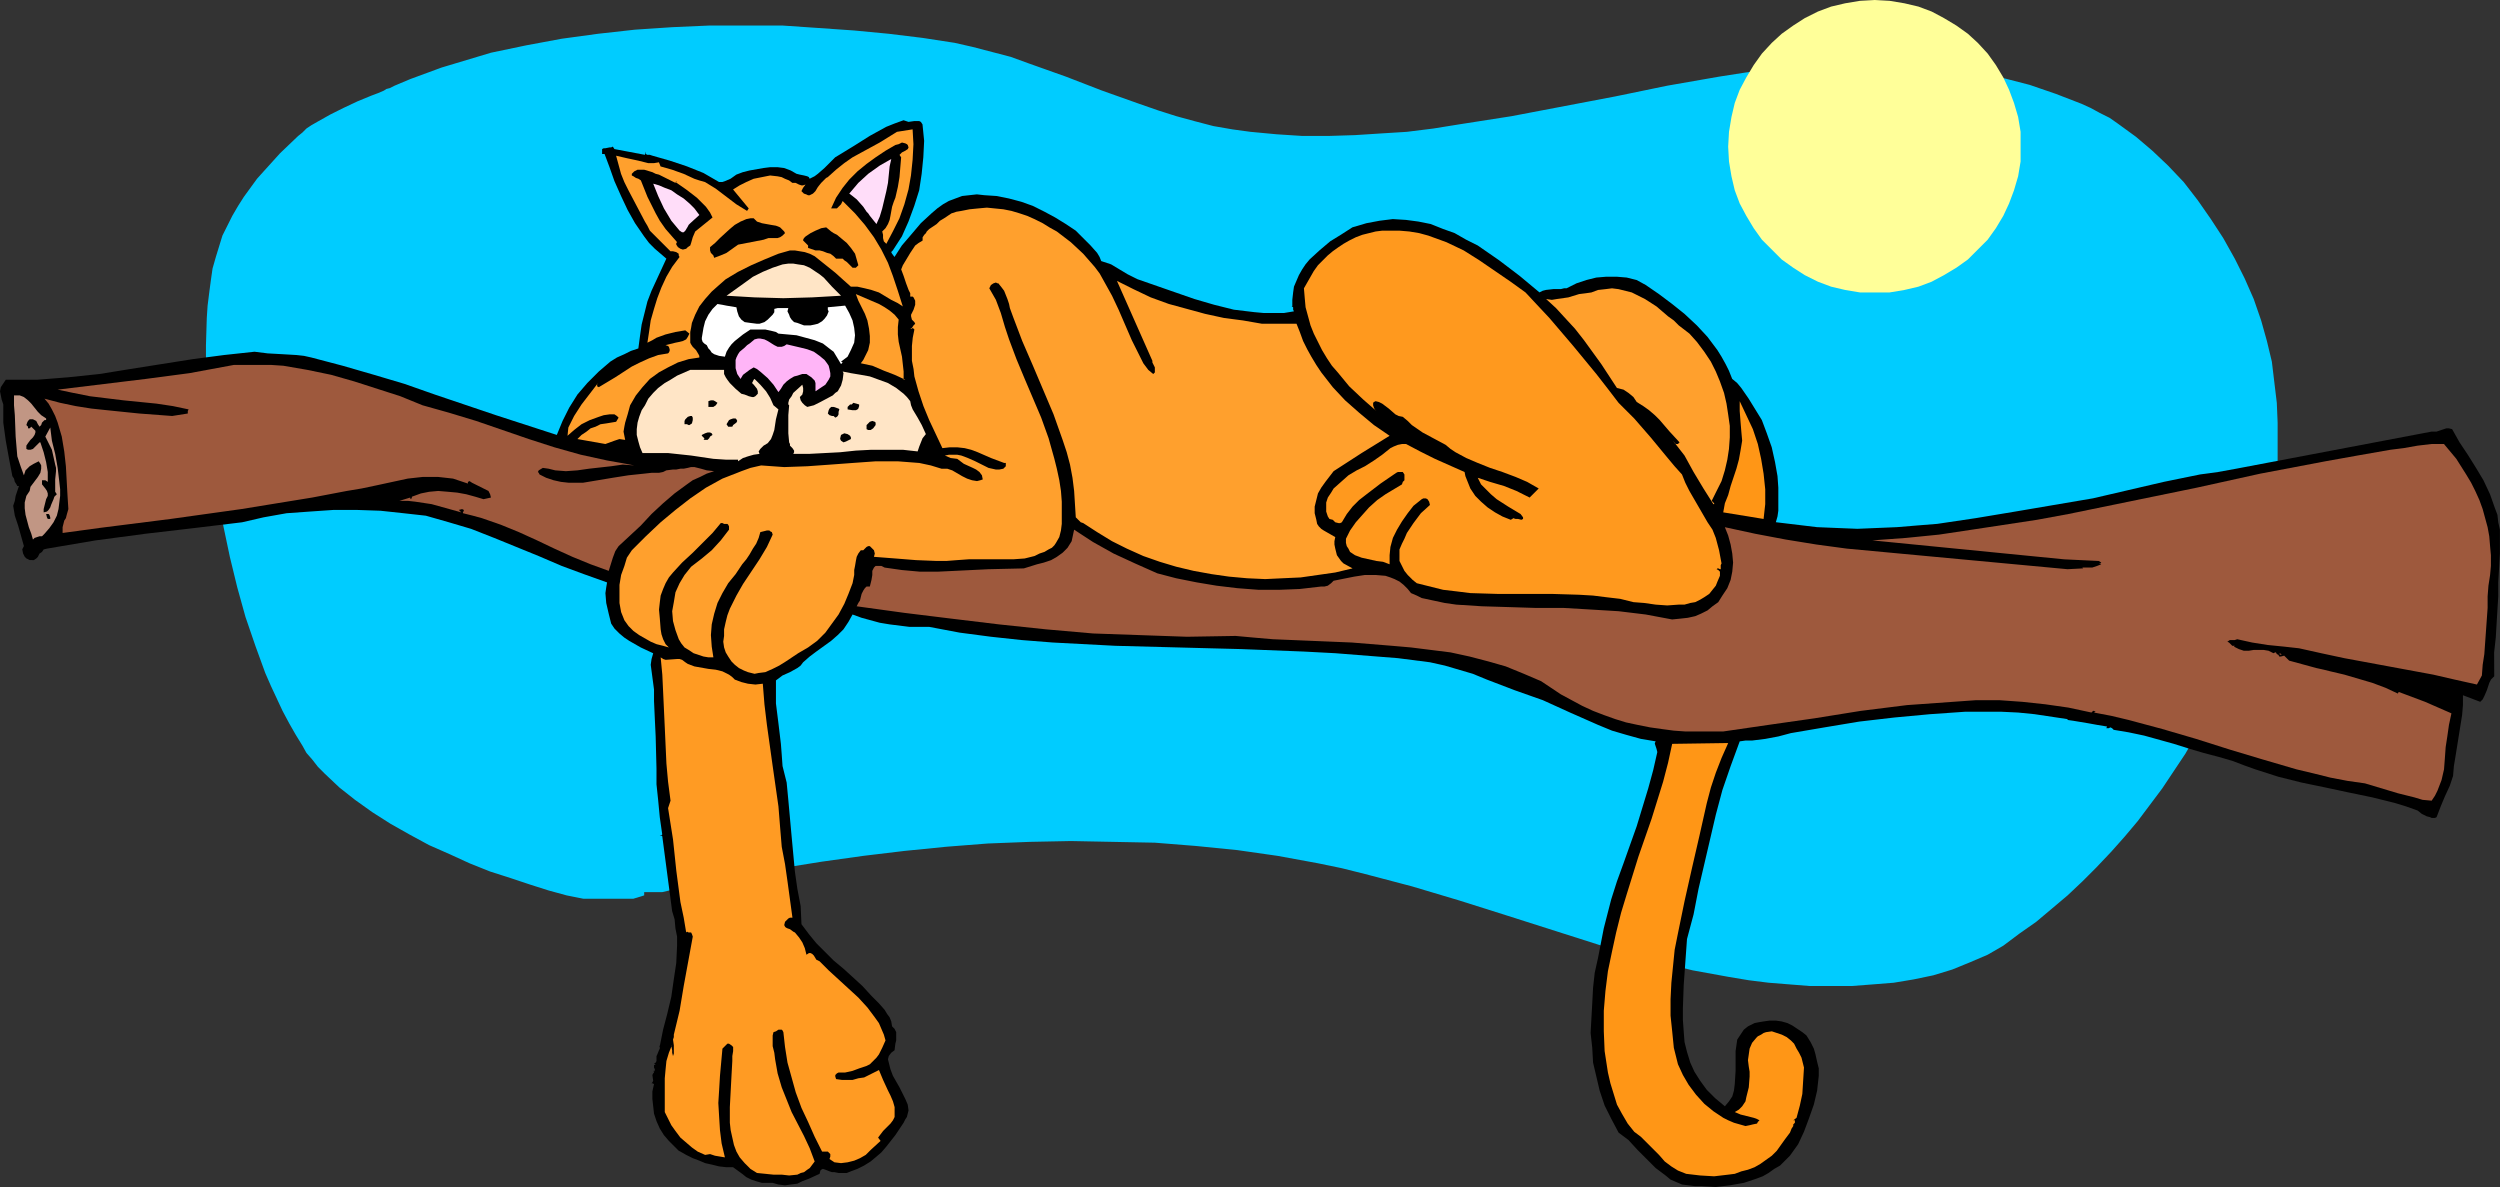
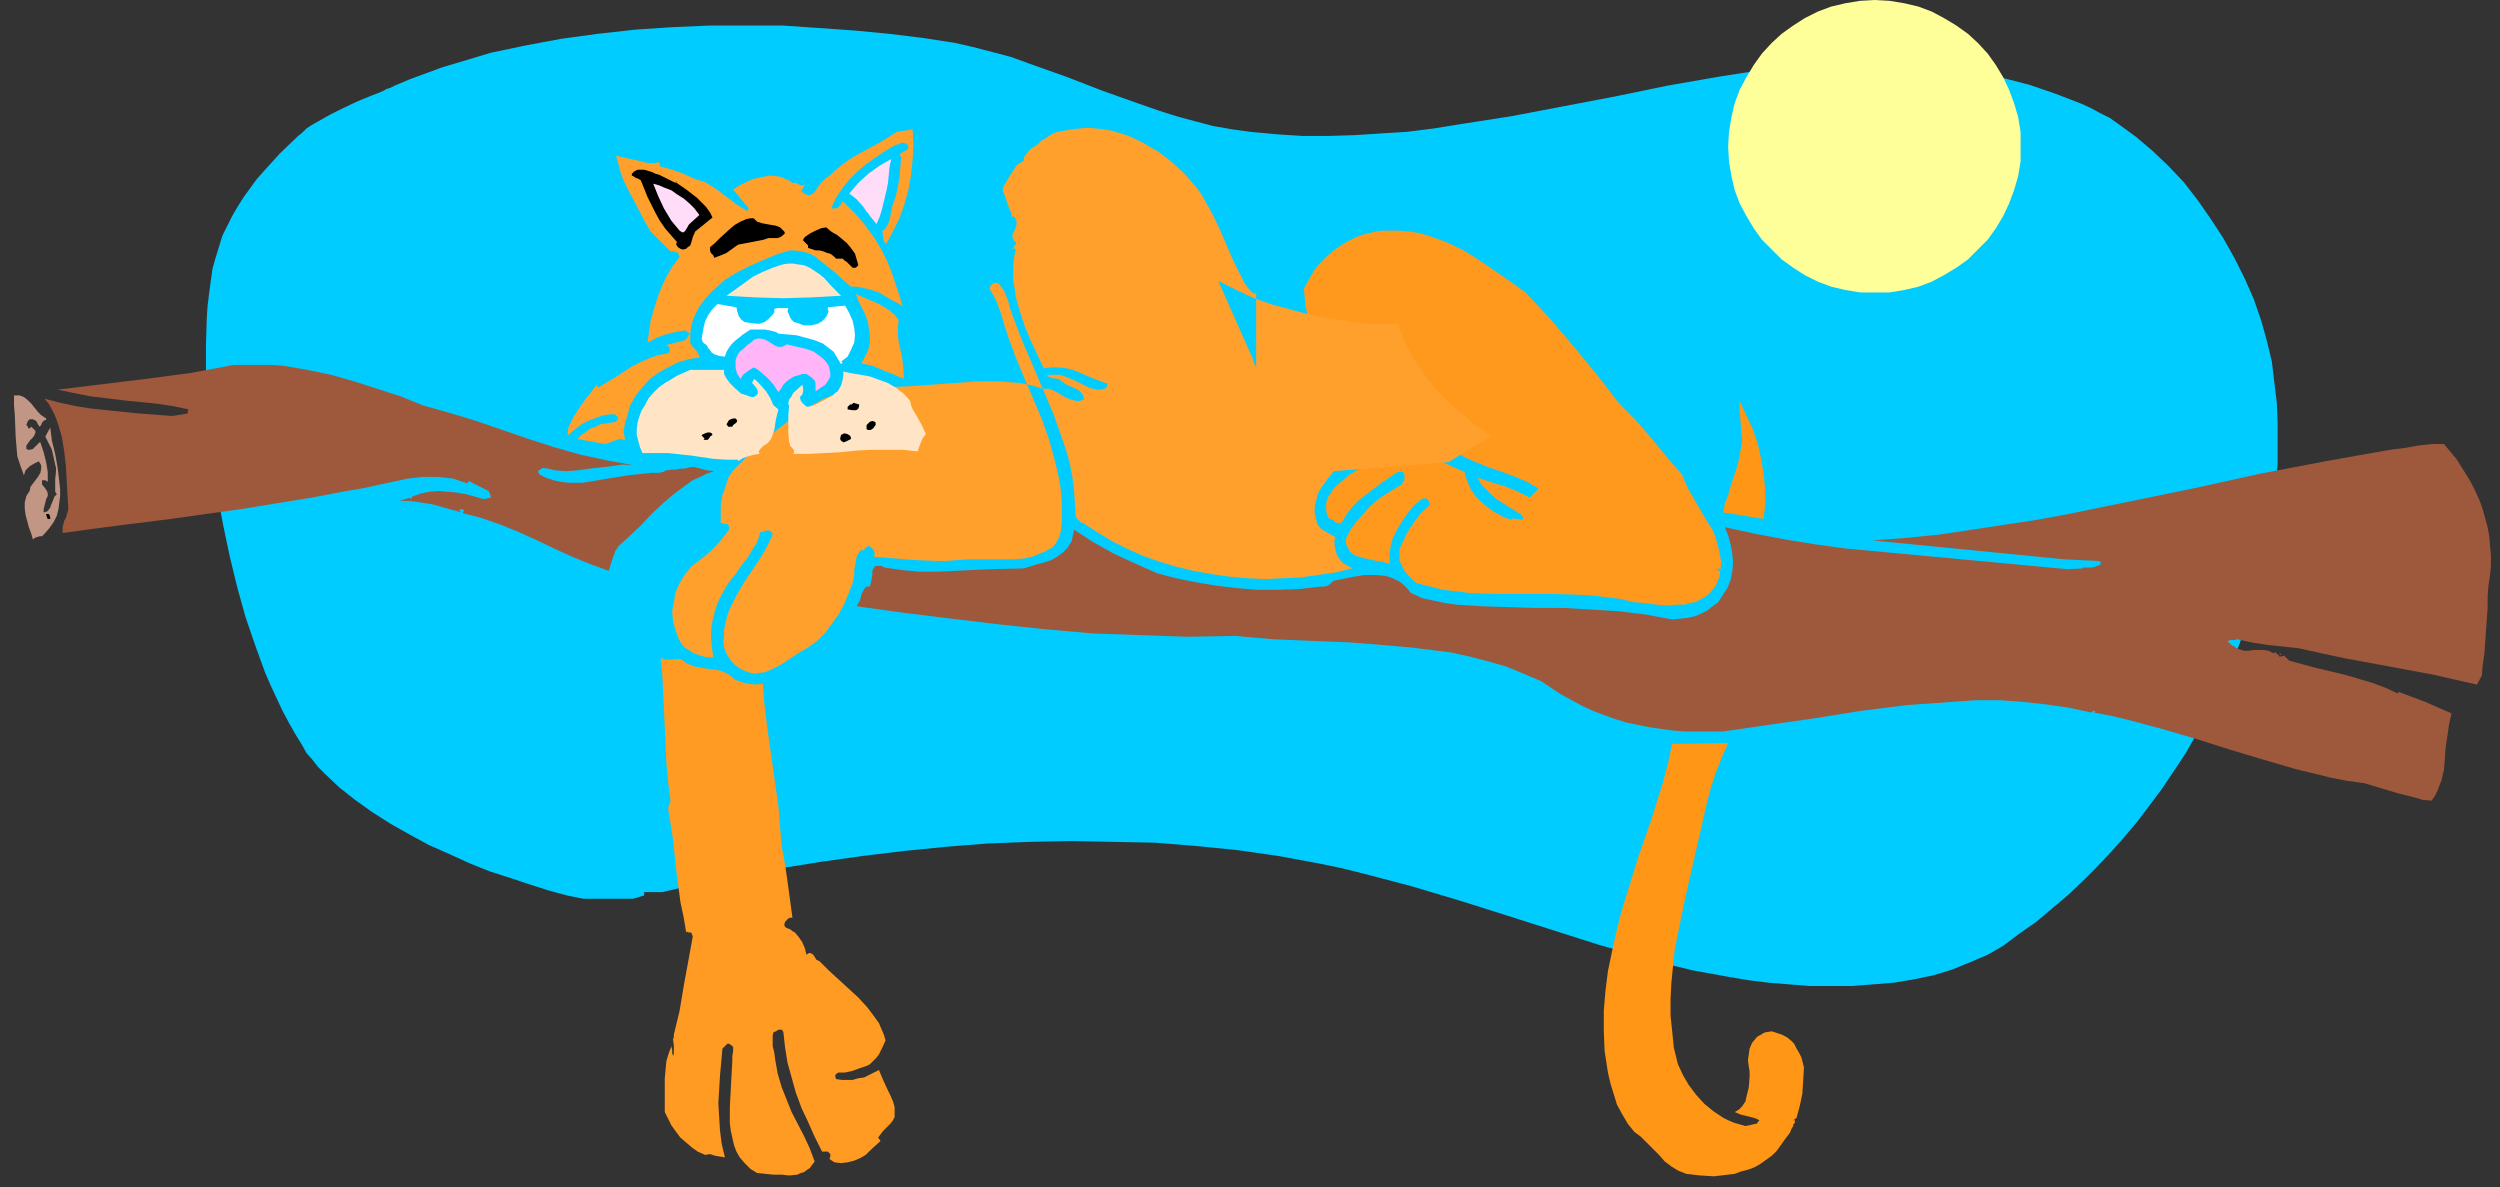
<svg xmlns="http://www.w3.org/2000/svg" xmlns:ns1="http://sodipodi.sourceforge.net/DTD/sodipodi-0.dtd" xmlns:ns2="http://www.inkscape.org/namespaces/inkscape" version="1.0" width="129.766mm" height="61.614mm" id="svg35" ns1:docname="Cat on Branch.wmf">
  <rect width="100%" height="100%" fill="#333333" stroke="none" />
  <ns1:namedview id="namedview35" pagecolor="#ffffff" bordercolor="#000000" borderopacity="0.25" ns2:showpageshadow="2" ns2:pageopacity="0.0" ns2:pagecheckerboard="0" ns2:deskcolor="#d1d1d1" ns2:document-units="mm" />
  <defs id="defs1">
    <pattern id="WMFhbasepattern" patternUnits="userSpaceOnUse" width="6" height="6" x="0" y="0" />
  </defs>
  <path style="fill:#00ccff;fill-opacity:1;fill-rule:evenodd;stroke:none" d="m 124.27,176.31 h -9.858 l -3.232,-0.646 -3.555,-0.97 -3.555,-1.131 -3.878,-1.293 -4.04,-1.293 -4.04,-1.616 -3.878,-1.778 -4.04,-1.778 -3.878,-2.101 -3.717,-2.101 -3.555,-2.262 -3.394,-2.424 -3.07,-2.424 -2.909,-2.747 -1.293,-1.293 -1.131,-1.454 -1.131,-1.293 -0.808,-1.454 -1.293,-2.101 -1.293,-2.262 -1.293,-2.424 -1.131,-2.424 -1.131,-2.424 -1.131,-2.586 -1.939,-5.333 -1.939,-5.656 -1.616,-5.818 -1.454,-5.979 -1.293,-6.141 -1.131,-5.979 -0.808,-6.141 -0.646,-5.979 -0.485,-5.979 -0.323,-5.656 v -5.656 l 0.162,-5.333 0.162,-2.424 0.323,-2.586 0.323,-2.424 0.323,-2.262 0.646,-2.262 0.646,-2.101 0.646,-2.101 0.97,-1.939 0.97,-1.939 1.131,-1.939 1.131,-1.778 1.293,-1.778 1.293,-1.778 1.454,-1.616 3.07,-3.394 3.555,-3.394 0.808,-0.646 0.808,-0.808 0.97,-0.646 1.131,-0.646 2.586,-1.454 2.586,-1.293 2.747,-1.293 2.747,-1.131 1.293,-0.485 1.131,-0.485 0.485,-0.323 0.646,-0.162 0.97,-0.485 3.07,-1.293 3.07,-1.131 3.07,-1.131 3.232,-0.97 3.232,-0.97 3.232,-0.97 6.949,-1.454 6.949,-1.293 7.11,-0.97 7.272,-0.808 7.272,-0.485 7.272,-0.323 h 7.272 7.11 l 7.11,0.485 6.949,0.485 6.787,0.646 6.626,0.808 6.302,0.97 3.555,0.808 3.717,0.97 3.717,0.97 3.555,1.293 7.272,2.586 7.11,2.747 7.272,2.586 3.717,1.293 3.555,1.131 3.555,0.97 3.717,0.97 3.717,0.646 3.555,0.485 5.171,0.485 5.01,0.323 h 5.171 l 5.171,-0.162 5.01,-0.323 5.171,-0.323 5.171,-0.646 5.01,-0.808 10.342,-1.616 10.181,-1.939 10.181,-1.939 10.181,-2.101 10.181,-1.778 5.171,-0.808 5.01,-0.646 5.171,-0.485 5.01,-0.323 5.171,-0.323 h 5.01 5.171 l 5.01,0.323 5.01,0.646 5.171,0.808 5.01,1.131 5.01,1.293 5.171,1.778 5.01,1.939 1.778,0.808 1.778,0.97 1.939,0.97 1.616,1.131 3.555,2.586 3.232,2.747 3.07,2.909 3.07,3.232 2.747,3.555 2.586,3.717 2.424,3.717 2.262,4.04 1.939,3.878 1.778,4.04 1.454,4.202 1.131,4.04 0.97,4.04 0.485,4.04 0.485,4.04 0.162,3.878 v 4.04 4.04 l -0.323,4.04 -0.485,4.04 -0.485,3.878 -0.646,4.04 -0.808,3.878 -0.97,3.878 -1.131,3.878 -1.293,3.717 -1.293,3.878 -1.454,3.717 -1.616,3.717 -1.778,3.717 -1.778,3.555 -2.101,3.555 -1.939,3.394 -2.262,3.394 -2.262,3.394 -2.424,3.232 -2.424,3.232 -2.586,3.07 -2.586,2.909 -2.909,3.07 -2.747,2.747 -2.909,2.747 -3.07,2.586 -3.07,2.586 -3.232,2.262 -3.232,2.424 -3.07,1.778 -3.394,1.454 -3.555,1.454 -3.717,1.131 -3.878,0.808 -3.878,0.646 -4.04,0.323 -4.202,0.323 h -4.04 -4.202 l -4.04,-0.323 -4.04,-0.323 -3.878,-0.485 -3.878,-0.646 -3.555,-0.646 -3.555,-0.646 -4.686,-1.131 -4.525,-1.293 -9.211,-2.586 -18.261,-5.818 -9.211,-2.909 -9.211,-2.747 -9.211,-2.424 -4.525,-1.131 -4.686,-0.97 -7.918,-1.454 -7.918,-1.131 -8.08,-0.808 -8.08,-0.646 -8.242,-0.162 -8.242,-0.162 -8.08,0.162 -8.242,0.323 -8.242,0.646 -8.08,0.808 -8.08,0.97 -8.08,1.131 -8.08,1.293 -7.757,1.454 -7.918,1.454 -7.595,1.778 h -3.555 v 0.646 z" id="path1" />
-   <path style="fill:#000000;fill-opacity:1;fill-rule:evenodd;stroke:none" d="m 489.324,132.677 -0.646,0.646 -0.323,0.646 -0.485,1.454 -0.485,1.131 -0.323,0.646 -0.485,0.485 -3.394,-1.293 v 1.939 l -0.162,1.939 -0.646,4.04 -0.646,4.04 -0.323,1.939 -0.162,1.939 -0.646,1.939 -0.97,2.101 -0.808,1.939 -0.808,2.101 -0.323,0.162 h -0.646 l -0.323,-0.162 -0.646,-0.162 -0.97,-0.485 -0.808,-0.646 -2.262,-0.808 -2.101,-0.646 -4.525,-1.131 -4.686,-0.97 -4.525,-0.97 -4.686,-0.97 -4.525,-1.131 -4.525,-1.454 -2.262,-0.808 -2.101,-0.808 -2.747,-0.808 -3.07,-0.808 -2.747,-0.808 -3.07,-0.97 -5.818,-1.616 -3.07,-0.646 -2.909,-0.485 -0.323,-0.323 -0.323,-0.162 -0.323,0.162 h -0.485 l 0.162,-0.323 -1.939,-0.323 -1.778,-0.323 -1.939,-0.323 -0.97,-0.162 -1.131,-0.162 v -0.162 l -3.232,-0.485 -3.232,-0.485 -3.232,-0.323 -3.394,-0.162 h -3.394 -3.555 l -6.949,0.485 -6.949,0.646 -6.949,0.808 -6.787,1.131 -6.626,1.131 -2.424,0.646 -2.586,0.485 -2.586,0.323 h -1.293 l -1.131,0.162 -1.778,4.848 -1.616,4.687 -1.293,4.848 -1.131,4.848 -2.262,9.696 -0.97,5.01 -1.293,4.848 -0.323,4.525 -0.323,4.525 -0.162,4.525 v 2.262 l 0.162,2.262 0.162,2.101 0.485,1.939 0.646,2.101 0.808,1.778 1.131,1.778 1.293,1.778 1.616,1.616 1.939,1.616 0.808,-0.97 0.646,-0.97 0.323,-1.131 0.162,-1.293 0.162,-2.586 v -2.586 -1.293 l 0.162,-1.131 0.162,-1.131 0.646,-0.97 0.646,-0.97 0.808,-0.646 0.646,-0.323 0.646,-0.323 0.808,-0.162 0.97,-0.162 1.131,-0.162 h 1.293 l 1.131,0.162 1.131,0.323 0.97,0.485 0.97,0.646 0.97,0.646 0.808,0.646 0.808,1.293 0.646,1.293 0.323,1.131 0.323,1.454 0.323,1.293 v 1.454 l -0.162,1.454 -0.162,1.454 -0.646,2.747 -0.97,2.747 -0.97,2.586 -1.131,2.424 -0.808,1.131 -0.808,1.131 -0.97,0.97 -0.97,0.97 -1.131,0.646 -1.131,0.808 -1.131,0.646 -1.293,0.485 -2.424,0.808 -2.747,0.485 -2.747,0.323 -2.747,-0.162 h -1.293 l -1.293,-0.162 -1.293,-0.162 -1.131,-0.485 -1.131,-0.485 -0.97,-0.808 -1.939,-1.454 -1.778,-1.778 -1.778,-1.778 -1.778,-1.939 -1.939,-1.454 -1.454,-2.747 -1.293,-2.586 -0.97,-2.909 -0.646,-2.747 -0.646,-2.747 -0.162,-2.909 -0.323,-2.909 0.162,-2.909 0.162,-2.909 0.162,-3.07 0.323,-2.909 0.646,-2.909 1.131,-5.818 1.454,-5.656 1.131,-3.555 1.293,-3.555 2.586,-7.272 1.131,-3.717 1.131,-3.717 0.97,-3.555 0.808,-3.555 -0.162,-0.646 -0.162,-0.485 -0.162,-0.485 v -0.162 l 0.162,-0.323 -2.909,-0.485 -2.909,-0.808 -2.747,-0.808 -2.747,-1.131 -5.494,-2.424 -5.333,-2.424 -2.747,-0.97 -2.747,-0.97 -5.494,-2.101 -2.747,-1.131 -2.747,-0.808 -2.747,-0.808 -2.909,-0.646 -6.302,-0.808 -6.141,-0.485 -6.141,-0.485 -6.141,-0.323 -12.282,-0.485 -6.302,-0.162 -6.141,-0.162 -12.282,-0.323 -6.141,-0.323 -6.141,-0.323 -6.141,-0.485 -5.979,-0.646 -6.141,-0.808 -5.979,-1.131 h -3.878 l -3.878,-0.485 -1.939,-0.323 -1.778,-0.485 -1.778,-0.485 -1.778,-0.646 -0.808,1.454 -0.97,1.454 -1.131,1.131 -1.293,1.131 -2.909,2.101 -1.293,0.97 -1.293,1.131 -0.485,0.646 -0.646,0.485 -1.454,0.808 -1.454,0.646 -0.646,0.485 -0.646,0.485 v 2.262 2.262 l 0.485,3.878 0.485,4.04 0.162,2.101 0.162,2.262 0.808,3.232 0.323,3.394 0.646,7.111 0.646,6.949 0.485,3.394 0.646,3.394 0.162,3.555 1.454,1.939 1.454,1.778 1.616,1.616 1.778,1.778 1.939,1.616 1.778,1.616 1.939,1.778 1.778,1.939 1.454,1.454 1.131,1.293 0.485,0.808 0.485,0.646 0.323,0.808 0.162,0.97 0.485,0.485 0.323,0.646 v 0.485 0.646 0.485 l -0.162,0.646 -0.162,1.293 -0.646,0.485 -0.485,0.646 -0.162,0.646 0.162,0.646 0.323,1.293 0.485,1.293 0.646,1.131 0.646,1.131 1.131,2.262 0.485,1.131 0.162,1.131 -0.162,0.646 -0.162,0.646 -0.323,0.485 -0.323,0.646 -1.616,2.424 -1.778,2.262 -0.97,1.131 -1.131,0.97 -0.97,0.808 -1.293,0.808 -1.293,0.646 -1.293,0.485 -0.808,0.323 h -0.808 -0.808 l -0.808,-0.162 h -0.485 l -0.485,-0.162 -0.808,-0.323 -0.485,-0.162 -0.323,0.162 -0.162,0.162 -0.162,0.646 -2.101,0.97 -1.293,0.485 -0.97,0.485 -1.293,0.162 -1.131,0.162 -1.293,-0.162 -1.131,-0.323 h -1.131 -0.97 l -1.131,-0.323 -0.97,-0.323 -0.97,-0.485 -0.808,-0.646 -1.778,-1.293 h -1.293 l -1.454,-0.162 -1.293,-0.323 -1.454,-0.323 -1.131,-0.485 -1.293,-0.485 -1.293,-0.646 -1.131,-0.646 -0.323,-0.162 -0.162,-0.162 -0.485,-0.485 -0.323,-0.323 -0.323,-0.323 -0.646,-0.646 -0.162,0.323 0.162,-0.323 -0.97,-1.131 -0.808,-1.293 -0.646,-1.454 -0.485,-1.454 -0.162,-1.454 -0.162,-1.454 v -1.454 l 0.323,-1.454 -0.323,-0.162 h -0.162 l 0.162,-0.162 0.162,-0.323 -0.162,-1.131 0.162,-0.323 0.162,-0.162 -0.162,-0.485 0.162,0.323 0.162,-0.323 v -0.162 l -0.162,-0.323 v -0.323 -0.162 l 0.323,-0.162 -0.323,-0.162 0.323,-0.162 v 0 l 0.162,-0.323 v -0.485 -0.162 -0.323 l 0.162,-0.323 0.323,-0.808 0.162,-0.323 v -0.323 l -0.162,-0.323 h -0.162 0.162 l 0.162,0.162 0.646,-3.232 0.808,-3.07 0.808,-3.394 0.485,-3.394 0.485,-3.232 0.162,-3.394 v -1.778 l -0.323,-1.616 -0.162,-1.778 -0.485,-1.616 -1.939,-14.706 -0.485,-0.162 0.162,0.162 0.323,-0.323 -0.485,-3.394 -0.323,-3.394 -0.323,-3.07 v -3.07 l -0.162,-6.303 -0.162,-3.394 -0.162,-3.555 v -1.131 -1.131 l -0.323,-2.424 -0.323,-2.424 0.162,-1.131 0.323,-1.131 -2.424,-1.131 -2.262,-1.293 -0.97,-0.646 -0.97,-0.808 -0.97,-0.97 -0.646,-0.97 -0.485,-1.939 -0.485,-2.101 -0.162,-1.939 0.162,-1.131 0.162,-0.97 -4.525,-1.616 -4.363,-1.616 -4.525,-1.939 -4.363,-1.778 -4.363,-1.778 -4.525,-1.778 -4.363,-1.293 -4.525,-1.293 -4.363,-0.485 -4.525,-0.485 -4.686,-0.162 h -4.525 l -4.686,0.323 -4.525,0.323 -4.525,0.808 -4.202,0.97 -9.373,1.131 -9.696,1.131 -9.696,1.293 -9.534,1.616 -0.646,0.162 -0.323,0.485 -0.485,0.323 -0.323,0.646 -0.323,0.323 -0.485,0.323 H 6.141 5.818 l -0.323,-0.162 -0.323,-0.162 -0.323,-0.323 -0.323,-0.646 -0.162,-0.808 0.162,-0.323 0.162,-0.323 L 3.555,103.103 2.909,101.164 2.747,100.194 2.586,99.225 2.909,98.255 3.07,97.286 3.394,96.316 3.717,95.346 H 3.394 L 3.232,95.023 2.909,94.538 2.747,93.892 2.424,93.407 1.778,90.013 1.131,86.458 0.646,82.903 V 79.348 L 0.323,78.378 0,76.762 0.162,75.954 1.131,74.499 h 3.07 3.07 l 6.141,-0.485 6.141,-0.646 5.979,-0.97 6.141,-0.97 6.141,-0.97 6.141,-0.808 5.979,-0.646 1.293,0.162 1.293,0.162 2.909,0.162 2.747,0.162 1.454,0.162 1.454,0.323 6.141,1.616 6.141,1.778 5.979,1.778 5.979,2.101 11.958,4.04 5.979,1.939 5.979,1.939 1.131,-2.747 1.293,-2.586 1.616,-2.586 1.939,-2.262 2.262,-2.262 1.131,-0.97 1.131,-0.97 1.293,-0.808 1.454,-0.646 1.293,-0.646 1.454,-0.485 0.323,-2.424 0.323,-2.262 1.131,-4.525 0.808,-2.101 0.97,-2.101 0.97,-2.101 0.97,-2.101 -1.131,-0.97 -1.131,-0.97 -1.131,-1.131 -0.97,-1.293 -1.778,-2.586 -1.454,-2.586 -1.293,-2.747 -1.293,-2.909 -0.97,-2.747 -0.97,-2.586 h -0.485 v -0.646 -0.323 l 0.323,-0.162 h 0.323 l 0.808,-0.162 h 0.323 l 0.323,-0.162 0.323,0.485 5.979,1.131 0.162,-0.646 v 0.323 0.162 l 0.323,0.162 h 0.485 l 0.485,0.162 3.394,0.97 3.394,1.131 3.232,1.293 3.07,1.778 h 0.646 l 0.485,-0.162 1.131,-0.485 1.131,-0.808 1.293,-0.485 1.293,-0.323 2.747,-0.485 1.293,-0.162 h 1.454 l 1.293,0.162 1.293,0.485 1.131,0.646 0.646,0.162 0.808,0.162 0.646,0.162 0.323,0.162 0.162,0.323 0.97,-0.485 0.646,-0.485 1.293,-1.131 1.454,-1.454 0.646,-0.646 0.808,-0.485 2.909,-1.778 3.07,-1.939 3.232,-1.778 1.616,-0.646 1.778,-0.646 0.485,0.162 0.485,0.162 1.131,-0.162 h 0.485 0.485 l 0.323,0.162 0.323,0.485 0.323,3.232 -0.162,3.232 -0.323,3.232 -0.485,3.232 -0.97,3.07 -1.131,3.07 -1.293,2.909 -1.778,2.747 -0.162,0.162 -0.162,0.162 0.162,0.323 0.485,0.646 1.454,-2.262 1.939,-2.262 1.778,-2.101 2.101,-1.939 1.131,-0.97 1.131,-0.808 1.131,-0.646 1.293,-0.485 1.293,-0.485 1.454,-0.162 1.454,-0.162 1.454,0.162 2.424,0.162 2.424,0.485 2.424,0.646 2.262,0.808 2.262,1.131 2.101,1.131 2.101,1.293 1.939,1.293 1.454,1.454 1.454,1.454 1.293,1.454 0.485,0.808 0.323,0.808 1.939,0.646 1.616,0.97 1.616,0.97 1.939,0.97 7.434,2.586 3.717,1.293 3.878,1.131 3.878,0.97 4.04,0.485 1.778,0.162 h 2.101 1.939 l 1.939,-0.323 -0.162,-0.323 v -0.485 l -0.323,-0.162 h 0.162 v -1.293 l 0.162,-1.454 0.162,-1.131 0.485,-1.131 0.485,-1.131 0.646,-1.131 0.646,-0.97 0.808,-0.97 1.939,-1.778 2.101,-1.778 2.101,-1.293 2.262,-1.454 2.747,-0.808 2.586,-0.485 2.586,-0.323 2.586,0.162 2.424,0.323 2.424,0.485 2.424,0.97 2.262,0.808 2.262,1.293 2.262,1.131 2.101,1.454 2.101,1.454 4.04,3.07 3.878,3.232 0.646,-0.323 0.646,-0.162 1.454,-0.162 h 1.454 l 0.646,-0.162 h 0.485 l 1.939,-0.97 1.939,-0.646 1.939,-0.485 1.939,-0.162 h 2.101 l 1.939,0.162 1.939,0.485 1.778,0.97 2.586,1.778 2.586,1.939 2.424,1.939 2.424,2.262 2.101,2.262 1.939,2.586 0.808,1.293 0.808,1.454 0.646,1.293 0.646,1.616 0.97,0.808 0.808,0.97 1.454,2.101 2.586,4.202 0.97,2.586 0.97,2.747 0.646,2.909 0.485,2.747 0.162,2.262 v 2.262 2.262 l -0.162,1.131 -0.323,1.131 4.04,0.485 4.04,0.485 3.878,0.162 4.04,0.162 3.878,-0.162 3.878,-0.162 3.878,-0.323 4.04,-0.323 7.595,-1.131 7.757,-1.293 7.595,-1.293 7.595,-1.293 13.898,-3.232 7.11,-1.454 3.555,-0.485 3.555,-0.646 38.299,-7.272 h 0.485 0.485 l 0.97,-0.323 0.97,-0.323 h 0.485 l 0.646,0.162 1.454,2.586 1.616,2.424 1.616,2.586 1.454,2.424 1.293,2.747 0.97,2.747 0.485,1.293 0.162,1.454 0.323,1.454 v 1.454 3.232 l -0.162,2.909 -0.162,2.747 v 2.747 l -0.323,5.333 -0.162,2.747 -0.323,2.909 z" id="path2" />
  <path style="fill:#9e593d;fill-opacity:1;fill-rule:evenodd;stroke:none" d="m 486.9,132.515 -0.97,1.778 -4.363,-0.97 -4.202,-0.97 -8.726,-1.616 -8.726,-1.616 -4.525,-0.97 -4.363,-0.97 -2.909,-0.323 -1.616,-0.162 -1.616,-0.162 -3.07,-0.485 -1.454,-0.323 -1.454,-0.323 -0.485,0.162 h -0.485 -0.485 l -0.485,0.323 0.323,0.162 0.323,0.323 0.323,0.323 h 0.485 l -0.162,0.162 0.97,0.485 0.97,0.323 h 0.97 l 0.97,-0.162 h 1.939 l 0.97,0.162 0.97,0.485 0.323,-0.162 h 0.162 l 0.162,0.323 0.323,0.162 0.162,-0.162 0.162,-0.162 -0.162,-0.162 0.485,0.485 h -0.162 l -0.323,-0.162 -0.162,0.162 0.162,0.323 h 0.323 l 0.646,-0.162 0.97,0.97 5.333,1.454 1.454,0.323 1.293,0.323 2.747,0.646 2.747,0.808 2.747,0.808 2.586,0.97 2.424,1.131 0.162,-0.323 2.586,0.97 2.586,0.97 2.586,1.131 2.586,1.131 -0.485,2.262 -0.323,2.262 -0.323,2.101 -0.162,2.262 -0.162,2.101 -0.485,2.101 -0.808,2.101 -0.485,0.97 -0.646,0.97 -1.778,-0.162 -1.616,-0.485 -3.232,-0.808 -3.232,-0.97 -3.232,-0.97 -3.394,-0.485 -3.394,-0.646 -3.232,-0.808 -3.394,-0.808 -6.626,-1.939 -6.464,-1.939 -6.626,-2.101 -6.626,-1.939 -6.626,-1.778 -3.394,-0.808 -3.394,-0.646 0.323,-0.162 -0.323,-0.162 h -0.162 l -0.323,0.323 -4.525,-0.97 -4.525,-0.646 -4.525,-0.485 -4.525,-0.323 h -4.525 l -4.525,0.323 -4.525,0.323 -4.525,0.323 -9.05,1.131 -9.05,1.454 -9.05,1.293 -8.888,1.293 h -2.424 -2.424 -2.586 l -2.262,-0.162 -2.424,-0.323 -2.262,-0.323 -2.424,-0.485 -2.262,-0.485 -2.101,-0.646 -2.262,-0.808 -2.101,-0.808 -2.101,-0.97 -2.101,-1.131 -2.101,-1.131 -1.939,-1.293 -1.939,-1.293 -3.394,-1.454 -3.555,-1.454 -3.394,-0.97 -3.717,-0.97 -3.717,-0.808 -3.878,-0.485 -3.878,-0.485 -3.717,-0.323 -7.918,-0.646 -7.757,-0.323 -7.757,-0.323 -3.717,-0.323 -3.555,-0.323 -9.534,0.162 -9.211,-0.323 -9.211,-0.323 -9.211,-0.808 -9.211,-0.97 -9.373,-1.131 -9.211,-1.131 -9.373,-1.293 0.323,-0.646 0.323,-0.485 0.323,-1.293 0.323,-0.646 0.323,-0.485 0.323,-0.323 h 0.646 l 0.162,-0.646 0.162,-0.646 0.162,-0.97 v -0.808 l 0.323,-0.646 0.162,-0.162 0.162,-0.162 h 0.323 0.323 0.485 l 0.646,0.323 3.394,0.485 3.555,0.323 h 3.394 l 3.394,-0.162 6.626,-0.323 6.949,-0.162 2.586,-0.808 1.293,-0.323 1.454,-0.485 1.131,-0.646 1.131,-0.808 0.97,-0.97 0.808,-1.293 0.485,-2.262 3.717,2.424 4.04,2.262 4.202,1.939 4.363,1.939 3.717,0.97 4.04,0.808 3.878,0.646 4.04,0.485 4.202,0.323 h 4.04 l 4.04,-0.162 4.202,-0.485 h 0.323 0.323 l 0.646,-0.162 0.646,-0.485 0.485,-0.485 4.04,-0.808 2.101,-0.323 h 2.101 l 1.939,0.162 0.97,0.323 0.808,0.323 0.97,0.485 0.808,0.646 0.808,0.808 0.646,0.808 1.131,0.485 0.97,0.485 2.262,0.485 2.262,0.485 2.262,0.323 5.01,0.323 5.333,0.162 5.171,0.162 h 5.494 l 5.494,0.323 5.333,0.323 5.333,0.646 5.171,0.97 1.616,-0.162 1.454,-0.162 1.454,-0.323 1.131,-0.485 1.293,-0.646 0.97,-0.808 1.131,-0.808 0.808,-1.293 0.97,-1.454 0.646,-1.616 0.323,-1.616 0.162,-1.778 -0.162,-1.778 -0.323,-1.778 -0.485,-1.778 -0.646,-1.616 5.979,1.293 5.979,1.131 5.979,0.97 5.979,0.808 43.309,4.04 3.07,-0.162 -0.162,-0.162 h 1.939 l 0.97,-0.323 0.808,-0.323 -0.485,-0.162 v 0 h 0.162 0.162 l 0.162,-0.162 -0.485,-0.323 -6.787,-0.323 -37.653,-3.717 6.626,-0.485 6.464,-0.646 6.464,-0.97 12.766,-1.939 6.141,-1.131 12.605,-2.586 12.605,-2.586 12.443,-2.747 12.766,-2.424 6.302,-1.131 6.464,-1.131 2.586,-0.323 2.747,-0.485 2.747,-0.323 h 1.293 1.131 l 2.424,2.909 1.939,3.07 0.97,1.616 0.808,1.616 0.808,1.778 0.646,1.778 0.485,1.778 0.485,1.778 0.323,1.778 0.162,1.939 0.162,1.778 v 2.101 l -0.162,1.778 -0.323,2.101 -0.162,2.101 v 2.262 l -0.323,4.525 -0.323,4.525 -0.323,2.101 z" id="path3" />
  <path style="fill:#000000;fill-opacity:1;fill-rule:evenodd;stroke:none" d="m 442.945,127.829 -1.454,-0.162 z" id="path4" />
  <path style="fill:#ff9616;fill-opacity:1;fill-rule:evenodd;stroke:none" d="m 352.449,219.297 -0.646,0.485 h 0.323 v 0.162 0.323 l -0.323,0.323 v 0.162 0.162 l -0.323,0.485 -0.323,0.808 -0.485,0.646 -0.485,0.646 -0.808,1.131 -0.808,1.131 -0.97,0.97 -1.131,0.808 -1.131,0.808 -1.131,0.646 -1.293,0.485 -1.293,0.323 -1.293,0.485 -1.293,0.162 -2.747,0.323 -2.747,-0.162 -2.747,-0.323 -0.808,-0.323 -0.808,-0.323 -1.293,-0.808 -1.293,-0.97 -1.131,-1.293 -2.424,-2.424 -1.131,-1.131 -1.293,-0.97 -1.293,-1.616 -1.131,-1.939 -0.97,-1.778 -0.646,-2.101 -0.646,-2.101 -0.485,-2.101 -0.646,-4.202 -0.162,-3.878 v -4.04 l 0.323,-3.878 0.485,-3.878 0.808,-3.878 0.808,-3.717 0.97,-3.878 1.131,-3.717 2.262,-7.272 2.586,-7.434 2.262,-7.272 0.97,-3.717 0.808,-3.717 10.989,-0.162 -0.646,1.454 -0.646,1.454 -1.131,2.909 -0.97,2.909 -0.808,3.07 -1.454,6.464 -1.454,6.303 -1.454,6.464 -1.293,6.303 -0.646,3.232 -0.323,3.232 -0.323,3.232 -0.162,3.232 v 3.232 l 0.323,3.07 0.323,3.232 0.808,3.232 0.97,2.101 1.131,1.939 1.454,1.939 1.616,1.778 1.778,1.454 1.939,1.293 0.97,0.485 1.131,0.485 1.131,0.323 1.131,0.323 0.808,-0.162 0.646,-0.162 0.808,-0.162 0.162,-0.323 0.323,-0.323 -0.646,-0.323 -0.485,-0.162 -1.293,-0.323 -1.293,-0.323 -1.131,-0.485 0.808,-0.485 0.646,-0.646 0.646,-0.97 0.162,-0.808 0.485,-1.939 0.162,-2.101 v -0.97 l -0.162,-0.97 -0.162,-1.293 0.162,-1.131 0.162,-1.131 0.485,-1.131 0.808,-0.97 0.323,-0.323 0.646,-0.323 0.485,-0.323 0.485,-0.162 1.131,-0.162 0.97,0.323 0.97,0.323 0.97,0.485 0.808,0.646 0.646,0.646 0.485,0.97 0.485,0.808 0.485,0.97 0.485,1.939 -0.162,2.586 -0.162,2.586 -0.485,2.262 z" id="path5" />
  <path style="fill:#ff9616;fill-opacity:1;fill-rule:evenodd;stroke:none" d="m 345.985,101.81 -7.918,-1.293 0.323,-1.778 0.646,-1.616 0.485,-1.778 1.131,-3.394 0.485,-1.778 0.323,-1.778 0.323,-1.939 -0.162,-1.778 -0.162,-1.939 -0.162,-2.101 v -1.939 l 1.293,2.747 1.293,2.747 0.97,2.909 0.646,2.909 0.485,2.909 0.323,3.07 v 2.909 z" id="path6" />
-   <path style="fill:#ffa02d;fill-opacity:1;fill-rule:evenodd;stroke:none" d="m 335.804,98.255 0.485,0.485 v 0.162 h -0.162 l -1.939,-3.07 -0.97,-1.616 -0.97,-1.616 -1.778,-3.232 -1.131,-1.454 -1.131,-1.454 0.323,0.485 0.323,0.162 h 0.323 l 0.323,-0.323 -1.939,-2.101 -1.939,-2.262 -0.97,-0.97 -1.131,-0.97 -1.131,-0.808 -1.293,-0.808 -0.646,-0.97 -0.97,-0.808 -0.97,-0.646 -1.293,-0.323 -3.07,-4.687 -3.394,-4.687 -1.778,-2.262 -1.939,-2.101 -1.778,-1.939 -1.939,-1.778 1.131,0.162 0.97,-0.162 2.262,-0.323 2.101,-0.646 1.293,-0.162 1.131,-0.162 1.293,-0.485 1.454,-0.162 1.293,-0.162 1.293,0.162 1.293,0.323 1.293,0.323 1.293,0.646 1.293,0.646 2.262,1.454 2.262,1.939 1.131,0.808 0.97,0.97 2.101,1.616 1.454,1.616 1.454,1.939 1.293,1.939 0.97,1.939 0.808,1.939 0.808,2.262 0.485,2.101 0.323,2.101 0.323,2.262 v 2.262 l -0.162,2.262 -0.323,2.101 -0.485,2.101 -0.646,2.101 -0.97,1.939 z" id="path7" />
  <path style="fill:#ff991e;fill-opacity:1;fill-rule:evenodd;stroke:none" d="m 337.582,111.668 h -0.162 v 0 l -0.323,-0.162 h -0.162 l -0.162,0.162 0.323,0.162 0.323,0.323 v 0.323 0.485 l -0.485,1.131 -0.323,0.808 -0.646,0.808 -0.646,0.808 -0.97,0.646 -0.808,0.485 -0.97,0.485 -0.97,0.162 -1.131,0.323 h -1.131 l -2.262,0.162 -2.262,-0.162 -2.262,-0.323 -2.101,-0.162 -2.586,-0.646 -2.747,-0.323 -2.586,-0.323 -2.747,-0.162 -5.333,-0.162 h -5.333 -5.333 l -5.333,-0.162 -2.586,-0.323 -2.747,-0.323 -2.586,-0.646 -2.586,-0.646 -0.808,-0.646 -0.97,-0.97 -0.646,-0.808 -0.485,-0.97 -0.485,-0.97 v -1.131 -1.131 l 0.485,-1.131 0.485,-0.97 0.485,-1.131 1.293,-1.939 1.454,-1.939 1.778,-1.616 -0.162,-0.646 -0.323,-0.485 -0.323,-0.162 h -0.323 -0.162 l -0.323,0.162 -1.616,1.293 -1.131,1.454 -1.131,1.616 -0.97,1.616 -0.808,1.616 -0.485,1.778 -0.162,1.616 v 1.778 l -1.293,-0.485 -1.293,-0.162 -2.909,-0.646 -1.293,-0.485 -0.485,-0.323 -0.485,-0.323 -0.323,-0.646 -0.323,-0.485 -0.162,-0.646 v -0.808 l 0.808,-1.616 1.131,-1.616 1.293,-1.454 1.293,-1.454 1.616,-1.454 1.616,-1.131 1.616,-0.97 1.616,-0.97 0.162,-0.485 0.323,-0.323 v -0.646 -0.485 l -0.323,-0.485 h -0.323 -0.646 l -0.323,0.162 -3.07,2.101 -2.747,2.101 -1.454,1.131 -1.293,1.293 -1.131,1.454 -0.97,1.616 -0.323,0.162 h -0.323 l -0.646,-0.162 -0.485,-0.485 -0.646,-0.162 -0.323,-0.485 -0.162,-0.485 -0.162,-0.485 v -0.646 -1.131 l 0.323,-0.97 0.646,-0.97 0.485,-0.808 1.454,-1.293 1.454,-1.293 1.616,-0.97 1.616,-0.808 1.778,-1.131 1.616,-1.131 1.616,-1.293 0.646,-0.323 0.808,-0.323 0.808,-0.162 h 0.808 l 2.747,1.454 2.909,1.454 2.909,1.293 2.909,1.293 0.162,0.808 0.323,0.808 0.646,1.616 0.97,1.454 1.131,1.131 1.293,1.131 1.454,0.97 1.454,0.808 1.616,0.646 0.323,-0.162 0.162,-0.162 0.485,0.162 h 0.485 l 0.646,0.162 0.323,-0.162 v -0.323 l -0.485,-0.646 -2.424,-1.454 -2.262,-1.454 -1.131,-0.97 -0.97,-0.97 -0.97,-0.97 -0.646,-1.293 2.424,0.808 2.747,0.808 2.424,0.97 2.586,1.293 1.778,-1.778 -2.262,-1.293 -2.262,-0.97 -2.586,-0.97 -2.424,-0.808 -2.424,-0.97 -2.262,-0.97 -2.101,-1.131 -0.97,-0.646 -0.97,-0.808 -4.525,-2.424 -2.101,-1.454 -0.808,-0.808 -0.97,-0.808 -0.808,-0.162 -0.646,-0.323 -1.293,-1.131 -1.293,-0.97 -0.646,-0.323 -0.646,-0.162 -0.323,0.162 -0.162,0.162 v 0.485 l 0.162,0.485 0.162,0.323 0.323,0.323 -2.586,-2.262 -2.747,-2.586 -2.262,-2.747 -1.131,-1.293 -0.97,-1.454 -0.97,-1.616 -0.808,-1.616 -0.808,-1.616 -0.646,-1.616 -0.485,-1.778 -0.485,-1.778 -0.162,-1.778 -0.162,-1.939 0.646,-1.131 0.646,-1.131 0.646,-1.131 0.808,-1.131 0.97,-0.97 0.97,-0.97 0.97,-0.808 1.131,-0.808 0.97,-0.646 1.131,-0.646 1.293,-0.646 1.293,-0.485 1.293,-0.323 1.293,-0.323 1.293,-0.162 h 1.454 1.939 l 1.939,0.162 1.939,0.323 1.778,0.485 1.778,0.646 1.778,0.646 3.394,1.616 3.07,1.939 3.07,2.101 3.07,2.101 2.909,2.101 2.262,2.424 2.424,2.586 4.686,5.495 4.525,5.495 2.262,2.909 2.101,2.747 1.454,1.454 1.616,1.616 3.232,3.717 3.07,3.717 1.616,1.939 1.454,1.616 0.646,1.616 0.808,1.616 1.778,3.07 1.778,3.07 0.97,1.454 0.646,1.616 0.646,2.424 0.485,2.586 -0.162,0.323 z" id="path8" />
-   <path style="fill:#ffa02d;fill-opacity:1;fill-rule:evenodd;stroke:none" d="m 261.63,92.437 -1.616,2.101 -0.808,1.131 -0.646,1.131 -0.323,1.293 -0.323,1.293 v 1.293 l 0.323,1.293 0.162,0.808 0.323,0.485 0.485,0.485 0.485,0.323 1.131,0.646 1.131,0.646 -0.162,0.808 v 0.646 l 0.162,0.808 0.323,1.293 0.808,1.131 0.485,0.485 1.778,0.97 -3.394,0.808 -3.394,0.485 -3.394,0.485 -3.555,0.162 -3.394,0.162 -3.555,-0.162 -3.555,-0.323 -3.394,-0.485 -3.555,-0.646 -3.394,-0.808 -3.232,-0.97 -3.232,-1.131 -3.232,-1.454 -2.909,-1.454 -2.909,-1.778 -2.747,-1.778 -0.485,-0.162 -0.323,-0.323 -0.646,-0.646 -0.162,-2.586 -0.162,-2.586 -0.323,-2.586 -0.485,-2.586 -0.646,-2.424 -0.808,-2.424 -1.778,-5.01 -4.04,-9.535 -2.101,-4.848 -1.778,-4.687 -0.646,-1.778 -0.162,-0.808 -0.323,-0.97 -0.646,-1.616 -0.485,-0.646 -0.646,-0.808 h -0.162 l -0.323,-0.162 -0.485,0.162 -0.485,0.323 -0.323,0.646 0.646,1.131 0.646,1.131 0.97,2.586 0.808,2.747 0.808,2.424 1.454,3.878 1.616,3.878 3.232,7.595 1.454,4.04 1.131,4.04 0.485,1.939 0.485,2.262 0.323,2.101 0.162,2.101 v 4.363 l -0.162,1.293 -0.323,1.293 -0.646,1.131 -0.323,0.485 -0.485,0.485 -0.646,0.323 -0.808,0.485 -0.97,0.323 -0.97,0.485 -1.939,0.485 -2.262,0.162 h -2.101 -2.262 -2.101 -2.262 l -2.262,0.162 -2.101,0.162 h -1.939 l -4.04,-0.162 -4.04,-0.323 -4.202,-0.323 0.162,-0.646 -0.162,-0.646 -0.485,-0.485 -0.323,-0.323 h -0.323 l -0.323,0.162 -0.323,0.323 -0.323,0.323 h -0.162 -0.323 l -0.485,0.646 -0.323,0.646 -0.162,0.808 -0.162,0.97 -0.162,0.808 v 0.97 l -0.323,1.616 -0.808,2.101 -0.808,1.939 -1.131,2.101 -1.293,1.778 -1.293,1.778 -1.616,1.616 -1.778,1.293 -1.939,1.131 -2.424,1.616 -1.293,0.808 -1.293,0.646 -1.454,0.646 -1.293,0.162 -0.808,0.162 -0.646,-0.162 -0.646,-0.162 -0.808,-0.323 -0.97,-0.485 -0.808,-0.646 -0.646,-0.646 -0.646,-0.97 -0.485,-0.808 -0.323,-0.97 -0.162,-1.131 0.162,-1.131 v -1.293 l 0.323,-1.454 0.323,-1.293 0.485,-1.293 1.293,-2.586 1.293,-2.262 1.616,-2.424 1.616,-2.424 1.454,-2.424 1.131,-2.424 -0.162,-0.485 -0.323,-0.162 -0.162,-0.162 h -0.485 l -0.646,0.162 -0.646,0.162 -0.323,1.131 -0.485,1.131 -0.646,0.97 -0.646,1.131 -0.646,0.97 -0.808,0.97 -1.293,1.939 -1.454,1.778 -1.131,1.939 -0.97,1.939 -0.646,2.101 -0.485,2.101 -0.162,2.101 0.162,2.262 0.323,2.101 h -0.97 l -0.97,-0.162 -0.97,-0.323 -0.97,-0.323 -0.97,-0.646 -0.808,-0.485 -0.646,-0.808 -0.485,-0.808 -0.646,-1.778 -0.485,-1.778 -0.162,-1.939 0.323,-1.778 0.323,-1.939 0.808,-1.778 0.97,-1.616 1.293,-1.616 2.101,-1.616 1.939,-1.616 1.778,-1.939 1.616,-2.101 v -0.485 -0.162 l -0.162,-0.323 -0.162,-0.162 h -0.646 l -0.323,-0.162 h -0.323 l -0.808,0.97 -0.808,0.97 -1.939,1.939 -1.939,1.939 -2.101,1.939 -1.778,1.939 -0.808,0.97 -0.646,1.131 -0.485,1.131 -0.485,1.293 -0.162,1.293 -0.162,1.454 0.162,1.778 0.162,2.101 0.162,0.97 0.323,0.97 0.485,0.97 0.646,0.646 -1.131,-0.323 -1.293,-0.323 -1.131,-0.485 -1.131,-0.646 -1.131,-0.646 -1.131,-0.808 -0.97,-0.97 -0.808,-1.131 -0.646,-1.616 -0.323,-1.778 v -1.778 -1.778 l 0.323,-1.939 0.646,-1.778 0.485,-1.616 0.97,-1.454 2.747,-2.747 2.909,-2.747 2.909,-2.424 2.909,-2.262 3.07,-2.101 3.232,-1.778 3.717,-1.454 1.778,-0.646 2.101,-0.485 2.262,0.162 2.262,0.162 4.525,-0.162 4.525,-0.323 4.363,-0.323 4.525,-0.323 h 4.363 l 2.101,0.162 2.101,0.162 2.262,0.485 2.101,0.646 h 1.131 l 0.97,0.323 1.939,1.131 0.97,0.485 0.97,0.323 0.97,0.162 0.646,-0.162 0.485,-0.162 -0.162,-0.808 -0.485,-0.646 -0.646,-0.485 -0.646,-0.323 -1.778,-0.808 -0.646,-0.485 -0.646,-0.485 -1.293,-0.162 -1.131,-0.485 0.808,-0.162 h 0.808 0.808 l 0.808,0.162 1.293,0.485 1.454,0.646 1.293,0.646 1.293,0.646 1.454,0.323 h 0.646 l 0.808,-0.162 0.485,-0.485 v -0.323 -0.323 h -0.323 l -1.293,-0.485 -1.293,-0.485 -2.586,-1.131 -1.293,-0.485 -1.293,-0.323 -1.454,-0.162 h -1.454 l -1.454,0.162 -1.293,-2.747 -1.293,-2.747 -1.131,-2.747 -0.97,-2.909 -0.808,-2.909 -0.162,-1.454 -0.323,-1.616 v -1.454 -1.454 l 0.162,-1.616 0.323,-1.616 -0.162,-0.162 -0.162,-0.162 -0.162,0.162 h -0.485 -0.323 0.162 0.323 l 0.323,-0.162 0.323,-0.485 0.323,-0.323 -0.162,-0.323 -0.485,-0.485 -0.162,-0.646 v -0.323 l 0.162,-0.323 0.323,-0.646 0.323,-0.97 v -0.808 l -0.323,-0.646 -0.162,-0.162 h -0.485 v -0.646 l -0.323,-0.646 -0.485,-1.293 -0.485,-1.454 -0.485,-1.293 0.323,-0.808 0.485,-0.808 0.97,-1.616 0.97,-1.454 0.646,-0.485 0.808,-0.485 v -0.323 -0.323 l 0.323,-0.485 0.323,-0.323 0.162,-0.323 0.485,-0.485 1.454,-0.97 0.646,-0.646 0.808,-0.485 1.454,-0.97 0.97,-0.323 0.97,-0.162 1.616,-0.323 1.616,-0.162 1.778,-0.162 1.616,0.162 1.616,0.162 1.616,0.323 1.616,0.485 1.454,0.485 1.454,0.646 1.616,0.808 1.293,0.808 1.454,0.808 2.747,2.101 2.424,2.262 1.131,1.293 1.131,1.293 0.97,1.293 0.808,1.454 1.616,2.909 1.293,2.747 2.586,5.979 1.454,2.909 0.808,1.616 0.97,1.293 0.97,0.808 0.323,-0.323 V 72.722 72.075 l -0.323,-0.646 -0.162,-0.323 v -0.323 l -6.949,-15.676 3.232,1.616 3.394,1.616 3.555,1.293 3.555,0.97 3.555,0.97 3.717,0.808 3.717,0.485 3.717,0.646 h 6.787 l 0.646,1.616 0.646,1.778 0.808,1.616 0.808,1.454 0.97,1.616 0.97,1.454 2.262,2.909 2.424,2.586 2.747,2.424 2.909,2.424 3.07,2.101 -5.494,3.394 -2.747,1.778 z" id="path9" />
+   <path style="fill:#ffa02d;fill-opacity:1;fill-rule:evenodd;stroke:none" d="m 261.63,92.437 -1.616,2.101 -0.808,1.131 -0.646,1.131 -0.323,1.293 -0.323,1.293 v 1.293 l 0.323,1.293 0.162,0.808 0.323,0.485 0.485,0.485 0.485,0.323 1.131,0.646 1.131,0.646 -0.162,0.808 v 0.646 l 0.162,0.808 0.323,1.293 0.808,1.131 0.485,0.485 1.778,0.97 -3.394,0.808 -3.394,0.485 -3.394,0.485 -3.555,0.162 -3.394,0.162 -3.555,-0.162 -3.555,-0.323 -3.394,-0.485 -3.555,-0.646 -3.394,-0.808 -3.232,-0.97 -3.232,-1.131 -3.232,-1.454 -2.909,-1.454 -2.909,-1.778 -2.747,-1.778 -0.485,-0.162 -0.323,-0.323 -0.646,-0.646 -0.162,-2.586 -0.162,-2.586 -0.323,-2.586 -0.485,-2.586 -0.646,-2.424 -0.808,-2.424 -1.778,-5.01 -4.04,-9.535 -2.101,-4.848 -1.778,-4.687 -0.646,-1.778 -0.162,-0.808 -0.323,-0.97 -0.646,-1.616 -0.485,-0.646 -0.646,-0.808 h -0.162 l -0.323,-0.162 -0.485,0.162 -0.485,0.323 -0.323,0.646 0.646,1.131 0.646,1.131 0.97,2.586 0.808,2.747 0.808,2.424 1.454,3.878 1.616,3.878 3.232,7.595 1.454,4.04 1.131,4.04 0.485,1.939 0.485,2.262 0.323,2.101 0.162,2.101 v 4.363 l -0.162,1.293 -0.323,1.293 -0.646,1.131 -0.323,0.485 -0.485,0.485 -0.646,0.323 -0.808,0.485 -0.97,0.323 -0.97,0.485 -1.939,0.485 -2.262,0.162 h -2.101 -2.262 -2.101 -2.262 l -2.262,0.162 -2.101,0.162 h -1.939 l -4.04,-0.162 -4.04,-0.323 -4.202,-0.323 0.162,-0.646 -0.162,-0.646 -0.485,-0.485 -0.323,-0.323 h -0.323 l -0.323,0.162 -0.323,0.323 -0.323,0.323 h -0.162 -0.323 l -0.485,0.646 -0.323,0.646 -0.162,0.808 -0.162,0.97 -0.162,0.808 v 0.97 l -0.323,1.616 -0.808,2.101 -0.808,1.939 -1.131,2.101 -1.293,1.778 -1.293,1.778 -1.616,1.616 -1.778,1.293 -1.939,1.131 -2.424,1.616 -1.293,0.808 -1.293,0.646 -1.454,0.646 -1.293,0.162 -0.808,0.162 -0.646,-0.162 -0.646,-0.162 -0.808,-0.323 -0.97,-0.485 -0.808,-0.646 -0.646,-0.646 -0.646,-0.97 -0.485,-0.808 -0.323,-0.97 -0.162,-1.131 0.162,-1.131 v -1.293 l 0.323,-1.454 0.323,-1.293 0.485,-1.293 1.293,-2.586 1.293,-2.262 1.616,-2.424 1.616,-2.424 1.454,-2.424 1.131,-2.424 -0.162,-0.485 -0.323,-0.162 -0.162,-0.162 h -0.485 l -0.646,0.162 -0.646,0.162 -0.323,1.131 -0.485,1.131 -0.646,0.97 -0.646,1.131 -0.646,0.97 -0.808,0.97 -1.293,1.939 -1.454,1.778 -1.131,1.939 -0.97,1.939 -0.646,2.101 -0.485,2.101 -0.162,2.101 0.162,2.262 0.323,2.101 h -0.97 l -0.97,-0.162 -0.97,-0.323 -0.97,-0.323 -0.97,-0.646 -0.808,-0.485 -0.646,-0.808 -0.485,-0.808 -0.646,-1.778 -0.485,-1.778 -0.162,-1.939 0.323,-1.778 0.323,-1.939 0.808,-1.778 0.97,-1.616 1.293,-1.616 2.101,-1.616 1.939,-1.616 1.778,-1.939 1.616,-2.101 v -0.485 -0.162 l -0.162,-0.323 -0.162,-0.162 h -0.646 l -0.323,-0.162 h -0.323 v -1.778 -1.778 l 0.323,-1.939 0.646,-1.778 0.485,-1.616 0.97,-1.454 2.747,-2.747 2.909,-2.747 2.909,-2.424 2.909,-2.262 3.07,-2.101 3.232,-1.778 3.717,-1.454 1.778,-0.646 2.101,-0.485 2.262,0.162 2.262,0.162 4.525,-0.162 4.525,-0.323 4.363,-0.323 4.525,-0.323 h 4.363 l 2.101,0.162 2.101,0.162 2.262,0.485 2.101,0.646 h 1.131 l 0.97,0.323 1.939,1.131 0.97,0.485 0.97,0.323 0.97,0.162 0.646,-0.162 0.485,-0.162 -0.162,-0.808 -0.485,-0.646 -0.646,-0.485 -0.646,-0.323 -1.778,-0.808 -0.646,-0.485 -0.646,-0.485 -1.293,-0.162 -1.131,-0.485 0.808,-0.162 h 0.808 0.808 l 0.808,0.162 1.293,0.485 1.454,0.646 1.293,0.646 1.293,0.646 1.454,0.323 h 0.646 l 0.808,-0.162 0.485,-0.485 v -0.323 -0.323 h -0.323 l -1.293,-0.485 -1.293,-0.485 -2.586,-1.131 -1.293,-0.485 -1.293,-0.323 -1.454,-0.162 h -1.454 l -1.454,0.162 -1.293,-2.747 -1.293,-2.747 -1.131,-2.747 -0.97,-2.909 -0.808,-2.909 -0.162,-1.454 -0.323,-1.616 v -1.454 -1.454 l 0.162,-1.616 0.323,-1.616 -0.162,-0.162 -0.162,-0.162 -0.162,0.162 h -0.485 -0.323 0.162 0.323 l 0.323,-0.162 0.323,-0.485 0.323,-0.323 -0.162,-0.323 -0.485,-0.485 -0.162,-0.646 v -0.323 l 0.162,-0.323 0.323,-0.646 0.323,-0.97 v -0.808 l -0.323,-0.646 -0.162,-0.162 h -0.485 v -0.646 l -0.323,-0.646 -0.485,-1.293 -0.485,-1.454 -0.485,-1.293 0.323,-0.808 0.485,-0.808 0.97,-1.616 0.97,-1.454 0.646,-0.485 0.808,-0.485 v -0.323 -0.323 l 0.323,-0.485 0.323,-0.323 0.162,-0.323 0.485,-0.485 1.454,-0.97 0.646,-0.646 0.808,-0.485 1.454,-0.97 0.97,-0.323 0.97,-0.162 1.616,-0.323 1.616,-0.162 1.778,-0.162 1.616,0.162 1.616,0.162 1.616,0.323 1.616,0.485 1.454,0.485 1.454,0.646 1.616,0.808 1.293,0.808 1.454,0.808 2.747,2.101 2.424,2.262 1.131,1.293 1.131,1.293 0.97,1.293 0.808,1.454 1.616,2.909 1.293,2.747 2.586,5.979 1.454,2.909 0.808,1.616 0.97,1.293 0.97,0.808 0.323,-0.323 V 72.722 72.075 l -0.323,-0.646 -0.162,-0.323 v -0.323 l -6.949,-15.676 3.232,1.616 3.394,1.616 3.555,1.293 3.555,0.97 3.555,0.97 3.717,0.808 3.717,0.485 3.717,0.646 h 6.787 l 0.646,1.616 0.646,1.778 0.808,1.616 0.808,1.454 0.97,1.616 0.97,1.454 2.262,2.909 2.424,2.586 2.747,2.424 2.909,2.424 3.07,2.101 -5.494,3.394 -2.747,1.778 z" id="path9" />
  <path style="fill:#ffe5c6;fill-opacity:1;fill-rule:evenodd;stroke:none" d="m 180.022,88.559 -2.909,-0.323 h -3.07 -3.07 l -3.07,0.162 -3.07,0.323 -3.07,0.162 -3.07,0.162 h -3.07 l 0.162,-0.323 v -0.323 l -0.323,-0.485 -0.485,-0.485 v -0.323 l -0.162,-0.323 -0.162,-1.778 v -3.555 l 0.162,-1.939 -0.162,-0.162 V 79.024 l 0.162,-0.646 0.485,-0.646 0.323,-0.646 1.778,-1.616 0.162,0.646 v 0.646 l -0.162,0.646 -0.485,0.485 0.162,0.646 0.323,0.485 0.485,0.485 0.485,0.323 1.293,-0.323 1.293,-0.646 2.424,-1.293 0.485,-0.485 0.485,-0.323 0.646,-1.131 0.323,-1.131 0.162,-1.293 -0.162,-0.323 1.616,0.323 1.939,0.323 1.778,0.323 1.778,0.646 1.778,0.646 1.616,0.97 1.454,1.131 0.646,0.646 0.646,0.808 0.162,0.808 0.323,0.808 0.97,1.616 0.808,1.454 0.808,1.778 -0.646,0.808 -0.323,0.808 -0.323,0.808 z" id="path10" />
  <path style="fill:#ffa02d;fill-opacity:1;fill-rule:evenodd;stroke:none" d="m 173.881,47.835 -0.485,-0.485 -0.162,-0.646 v -0.646 l -0.162,-0.646 0.646,-0.646 0.485,-0.808 0.323,-0.808 0.162,-0.808 0.323,-1.778 0.323,-0.97 0.323,-0.808 0.485,-2.101 0.323,-1.939 0.162,-1.939 0.162,-1.939 -0.323,-0.485 0.485,-0.485 0.323,-0.162 0.323,-0.162 0.485,-0.323 0.162,-0.323 -0.162,-0.485 -0.162,-0.162 -0.323,-0.162 -0.646,-0.162 -0.646,0.323 -0.646,0.162 -1.939,1.131 -1.939,1.293 -1.778,1.293 -1.778,1.454 -1.616,1.616 -1.293,1.616 -1.293,1.939 -0.97,2.101 h 0.323 0.485 0.323 l 0.323,-0.323 0.485,-0.485 0.323,-0.646 2.424,2.424 1.939,2.262 1.778,2.424 1.454,2.424 1.293,2.586 0.97,2.586 0.97,2.909 0.97,3.07 -0.97,-0.646 -1.293,-0.646 -2.424,-1.454 -1.454,-0.485 -1.293,-0.323 -1.454,-0.323 h -1.293 l -1.454,-1.293 -1.616,-1.454 -1.616,-1.293 -1.616,-1.293 -0.808,-0.646 -0.97,-0.485 -0.97,-0.323 -0.97,-0.162 -0.97,-0.162 h -0.97 l -1.131,0.323 -1.131,0.323 -2.747,1.131 -2.586,1.131 -2.586,1.293 -2.424,1.454 -1.293,1.131 -1.454,1.293 -1.293,1.454 -1.131,1.454 -0.808,1.616 -0.646,1.616 -0.162,0.97 -0.162,0.808 v 0.97 1.131 l 0.162,0.323 0.323,0.485 0.646,0.646 0.485,0.808 0.162,0.323 v 0.323 l -2.101,0.323 -2.101,0.646 -1.939,0.97 -1.778,0.97 -1.778,1.293 -1.454,1.616 -1.293,1.616 -1.131,1.939 -0.485,1.778 -0.485,1.616 -0.162,0.808 -0.162,0.97 0.162,0.808 0.162,0.808 -1.131,-0.162 -0.97,0.323 -1.778,0.646 -5.494,-0.97 0.808,-0.808 0.97,-0.646 0.808,-0.646 0.97,-0.323 0.97,-0.485 1.131,-0.162 0.97,-0.162 0.97,-0.162 0.485,-0.808 -0.323,-0.323 -0.485,-0.323 h -0.485 -0.485 l -1.131,0.162 -0.97,0.323 -1.778,0.646 -1.616,0.808 -1.454,1.131 -1.293,1.131 0.162,-1.616 1.131,-2.262 1.454,-2.262 3.232,-4.202 -0.162,0.162 v 0.162 0.323 l 0.323,0.162 1.616,-0.97 1.616,-0.97 3.232,-2.101 1.616,-0.808 1.778,-0.808 1.778,-0.646 1.939,-0.323 0.162,-0.162 0.162,-0.323 v -0.323 l -0.162,-0.485 -0.162,-0.162 -0.485,-0.162 0.646,-0.162 1.293,-0.323 0.808,-0.162 0.646,-0.162 0.646,-0.323 0.323,-0.485 0.323,-0.646 -0.808,-0.646 -1.939,0.323 -1.939,0.485 -1.778,0.646 -0.808,0.485 -0.97,0.485 0.323,-2.101 0.323,-2.262 0.646,-2.262 0.646,-2.101 0.808,-2.101 0.97,-2.101 1.131,-1.939 1.454,-1.939 -0.162,-0.323 v -0.323 l -0.485,-0.323 -0.646,-0.162 h -0.485 l -1.293,-1.293 -1.454,-1.454 -1.293,-1.293 -0.485,-0.97 -0.485,-0.808 -1.616,-3.07 -1.616,-3.07 -0.808,-1.616 -0.646,-1.616 -0.485,-1.778 -0.485,-1.778 2.101,0.485 2.262,0.485 1.939,0.485 h 1.131 l 0.97,-0.162 0.323,0.808 1.131,0.323 1.131,0.323 2.262,0.808 2.101,0.97 0.97,0.323 1.131,0.323 2.101,1.293 4.04,3.07 2.101,1.293 v 0 l 0.323,-0.485 -3.07,-3.717 1.293,-0.808 1.293,-0.646 1.454,-0.646 1.616,-0.323 1.616,-0.323 1.454,0.162 0.808,0.162 0.646,0.323 0.808,0.323 0.646,0.485 h 0.646 l 0.323,0.162 0.323,0.162 0.485,0.162 h 0.323 l 0.485,-0.162 -0.485,0.646 -0.323,0.646 0.485,0.485 0.485,0.162 0.323,0.162 h 0.323 l 0.323,-0.162 0.323,-0.162 0.485,-0.485 0.485,-0.808 0.646,-0.808 0.646,-0.646 0.323,-0.323 0.323,-0.162 1.616,-1.454 1.616,-1.293 1.616,-1.131 1.778,-0.97 3.555,-1.939 3.394,-2.101 3.07,-0.485 0.162,2.909 -0.162,3.07 -0.323,3.07 -0.485,2.747 -0.808,2.909 -0.97,2.747 -1.293,2.586 z" id="path11" />
  <path style="fill:#ffa02d;fill-opacity:1;fill-rule:evenodd;stroke:none" d="m 168.872,71.267 0.485,-0.646 0.323,-0.646 0.646,-1.293 0.323,-1.454 V 65.934 l -0.162,-1.454 -0.323,-1.616 -0.485,-1.293 -0.646,-1.293 -0.646,-1.293 -0.485,-1.293 2.262,0.97 2.262,0.97 1.131,0.646 0.97,0.646 0.97,0.808 0.808,0.97 -0.162,1.454 v 1.454 l 0.162,1.454 0.323,1.454 0.323,1.454 0.162,1.454 0.162,1.454 v 1.616 h 0.323 l -2.101,-0.97 -2.101,-0.808 -2.262,-0.97 z" id="path12" />
  <path style="fill:#ff9b23;fill-opacity:1;fill-rule:evenodd;stroke:none" d="m 172.265,223.175 0.485,0.646 -1.939,1.778 -0.97,0.97 -1.131,0.646 -1.131,0.485 -1.293,0.323 -1.293,0.162 -1.293,-0.162 -0.97,-0.646 0.162,-0.485 v -0.485 l -0.323,-0.323 -0.162,-0.162 h -0.323 -0.808 l -1.454,-2.909 -1.293,-2.909 -1.293,-2.747 -1.131,-3.07 -0.808,-2.909 -0.808,-2.909 -0.485,-3.07 -0.323,-2.909 -0.162,-0.323 -0.162,-0.162 h -0.646 l -0.485,0.323 -0.485,0.162 -0.162,0.646 v 0.646 1.454 l 0.323,1.293 0.162,1.293 0.485,2.747 0.808,2.747 0.97,2.424 0.97,2.424 2.424,4.687 1.131,2.424 0.97,2.586 -0.485,0.646 -0.485,0.646 -0.485,0.323 -0.646,0.485 -0.646,0.162 -0.646,0.323 -1.616,0.162 -1.454,-0.162 h -1.616 l -1.616,-0.162 -1.616,-0.162 -1.293,-0.808 -1.131,-1.131 -0.97,-1.131 -0.646,-1.131 -0.485,-1.293 -0.323,-1.454 -0.323,-1.454 -0.162,-1.454 v -3.07 l 0.162,-3.07 0.162,-3.07 0.162,-2.909 v -0.97 l 0.162,-0.97 v -0.485 -0.323 l -0.323,-0.323 -0.485,-0.323 h -0.323 l -0.323,0.323 -0.323,0.323 -0.323,0.323 -0.485,5.333 -0.162,2.747 -0.162,2.586 0.162,2.747 0.162,2.586 0.323,2.586 0.646,2.747 -0.97,-0.162 -0.97,-0.162 -0.97,-0.323 -0.97,0.162 -1.454,-0.646 -1.131,-0.808 -1.131,-0.97 -1.131,-0.97 -0.97,-1.293 -0.808,-1.131 -0.646,-1.293 -0.646,-1.293 v -3.394 -3.232 l 0.162,-1.778 0.162,-1.616 0.485,-1.616 0.646,-1.616 -0.162,0.323 0.162,0.808 v 0.485 l 0.162,0.646 0.162,-0.485 v -0.485 -1.131 l -0.162,-1.131 0.162,-0.485 v -0.485 l 1.131,-4.687 0.808,-4.848 1.778,-9.696 -0.162,-0.485 -0.162,-0.323 h -0.485 l -0.323,-0.162 -0.162,0.162 -0.485,-2.909 -0.646,-3.07 -0.808,-6.141 -0.646,-6.141 -0.97,-6.141 0.485,-1.454 -0.485,-3.717 -0.323,-3.555 -0.323,-7.111 -0.323,-6.949 -0.162,-3.394 -0.323,-3.394 0.485,0.323 0.485,0.162 2.262,-0.162 h 0.485 l 0.485,0.162 0.646,0.485 0.485,0.323 1.293,0.485 2.747,0.485 1.454,0.162 1.293,0.323 1.293,0.646 0.646,0.485 0.485,0.485 1.293,0.485 1.293,0.323 1.454,0.162 1.454,-0.162 0.323,4.04 0.485,4.04 1.131,8.08 1.131,7.919 0.323,4.04 0.323,3.878 0.646,3.394 0.485,3.394 0.97,7.111 h -0.162 -0.323 l -0.323,0.162 -0.323,0.323 -0.323,0.323 -0.162,0.646 0.162,0.323 0.162,0.162 0.323,0.162 0.485,0.162 0.646,0.485 0.323,0.162 0.808,0.97 0.646,0.97 0.485,1.131 0.323,1.293 0.485,-0.323 h 0.323 l 0.323,0.162 0.323,0.323 0.485,0.808 0.323,0.162 0.323,0.162 1.778,1.778 3.878,3.555 1.939,1.778 1.778,1.939 1.454,1.939 0.808,1.131 0.485,1.131 0.485,1.131 0.323,1.131 -0.646,1.454 -0.646,1.293 -0.485,0.646 -0.646,0.646 -0.646,0.646 -0.646,0.323 -1.454,0.485 -1.293,0.485 -1.454,0.323 h -0.646 -0.646 l -0.323,0.162 -0.323,0.323 v 0.323 l 0.162,0.485 1.131,0.162 h 1.131 0.97 l 1.131,-0.323 1.131,-0.162 0.97,-0.485 0.97,-0.485 0.97,-0.485 0.808,1.939 0.97,2.101 0.485,0.97 0.485,1.131 0.323,1.131 v 1.131 0.808 l -0.323,0.646 -0.485,0.646 -0.485,0.485 -0.485,0.485 -0.485,0.485 z" id="path13" />
  <path style="fill:#ffddf9;fill-opacity:1;fill-rule:evenodd;stroke:none" d="m 171.942,43.956 -1.293,-1.616 -0.323,-0.485 -0.323,-0.323 -0.646,-0.97 -1.293,-1.454 -0.808,-0.646 -0.646,-0.485 1.778,-2.101 1.939,-1.778 1.131,-0.808 1.131,-0.808 1.131,-0.646 1.131,-0.646 -0.323,1.454 -0.162,1.616 -0.162,1.616 -0.323,1.616 -0.808,3.394 -0.485,1.616 z" id="path14" />
  <path style="fill:#000000;fill-opacity:1;fill-rule:evenodd;stroke:none" d="m 170.811,84.357 h -0.485 l -0.323,-0.162 v -0.162 -0.646 l 0.323,-0.323 0.323,-0.323 0.485,-0.162 0.485,0.162 0.162,0.162 v 0.323 0.162 l -0.485,0.646 z" id="path15" />
  <path style="fill:#000000;fill-opacity:1;fill-rule:evenodd;stroke:none" d="M 166.286,80.317 V 79.994 79.832 l 0.323,-0.323 0.162,-0.162 h 0.323 l 0.323,-0.323 1.131,0.323 v 0.323 l -0.162,0.485 -0.162,0.162 -0.323,0.162 h -0.646 z" id="path16" />
  <path style="fill:#000000;fill-opacity:1;fill-rule:evenodd;stroke:none" d="m 167.902,52.521 h -0.646 l -0.323,-0.323 -0.808,-0.808 -0.485,-0.323 -0.323,-0.323 h -0.646 -0.646 l -0.485,-0.485 -0.646,-0.485 -0.646,-0.162 -0.808,-0.323 -0.646,-0.162 h -0.808 l -1.454,-0.485 v -0.485 l -0.162,-0.162 -0.485,-0.485 -0.323,-0.323 v -0.162 l 0.162,-0.323 0.323,-0.323 0.97,-0.646 0.97,-0.485 1.131,-0.485 0.97,-0.162 0.97,0.808 0.485,0.323 0.646,0.323 1.939,1.616 0.808,0.97 0.808,1.131 0.323,1.131 0.323,1.131 z" id="path17" />
  <path style="fill:#ffffff;fill-opacity:1;fill-rule:evenodd;stroke:none" d="m 164.993,70.944 0.323,0.162 -0.323,0.323 -0.485,-0.808 -0.485,-0.808 -0.485,-0.808 -0.646,-0.485 -1.454,-1.131 -1.616,-0.646 -1.778,-0.485 -1.778,-0.485 -3.555,-0.323 -0.485,-0.323 -0.646,-0.162 -1.454,-0.323 h -2.909 l -1.454,0.97 -1.616,1.293 -0.646,0.646 -0.485,0.646 -0.485,0.808 -0.323,0.97 -1.131,-0.162 -0.97,-0.323 -0.485,-0.323 -0.323,-0.485 -0.323,-0.323 -0.323,-0.646 -0.485,-0.323 -0.323,-0.323 -0.162,-0.485 v -0.323 l 0.323,-1.939 0.323,-1.293 0.646,-1.293 0.808,-1.131 0.97,-0.97 0.97,0.162 0.808,0.162 1.939,0.323 0.162,0.808 0.323,0.97 0.485,0.646 0.646,0.485 1.131,0.162 1.293,0.162 h 0.485 l 0.485,-0.162 0.485,-0.162 0.646,-0.485 0.97,-0.97 0.323,-0.485 V 60.601 l 0.646,-0.162 h 0.808 0.646 0.646 l -0.162,0.646 0.323,0.646 0.162,0.485 0.323,0.485 0.485,0.485 0.646,0.162 1.293,0.485 h 1.293 l 0.808,-0.162 0.646,-0.162 0.808,-0.485 0.485,-0.485 0.485,-0.646 0.323,-0.808 -0.162,-0.323 v -0.485 l 3.394,-0.323 0.808,1.454 0.646,1.454 0.323,1.454 0.162,1.454 -0.162,1.454 -0.646,1.454 -0.323,0.646 -0.323,0.646 z" id="path18" />
  <path style="fill:#000000;fill-opacity:1;fill-rule:evenodd;stroke:none" d="m 164.993,86.458 -0.162,-0.323 V 85.973 l 0.162,-0.646 0.646,-0.323 0.646,0.162 0.485,0.323 0.162,0.323 v 0.323 l -0.97,0.485 -0.485,0.162 z" id="path19" />
  <path style="fill:#ffe5c6;fill-opacity:1;fill-rule:evenodd;stroke:none" d="m 142.531,58.016 3.394,-2.424 1.778,-1.293 1.939,-0.97 1.939,-0.808 1.939,-0.646 1.131,-0.162 h 0.97 l 0.97,0.162 1.131,0.162 1.131,0.485 0.97,0.646 0.97,0.646 0.808,0.646 1.616,1.778 1.778,1.778 -5.656,0.323 -5.656,0.162 -5.656,-0.162 -2.747,-0.162 z" id="path20" />
-   <path style="fill:#000000;fill-opacity:1;fill-rule:evenodd;stroke:none" d="m 163.862,81.933 -0.162,-0.162 -0.162,-0.162 h -0.323 l -0.485,-0.162 -0.162,-0.162 -0.162,-0.162 0.162,-0.646 0.162,-0.323 0.323,-0.323 h 0.485 l 0.485,0.162 0.485,0.162 0.162,0.162 -0.162,0.485 v 0.485 l -0.162,0.323 -0.162,0.162 z" id="path21" />
  <path style="fill:#ffb5f7;fill-opacity:1;fill-rule:evenodd;stroke:none" d="m 159.984,76.762 v -1.131 -0.485 l -0.162,-0.485 -0.323,-0.323 -0.323,-0.323 -0.485,-0.323 -0.485,-0.323 h -0.808 l -0.97,0.323 -0.646,0.162 -0.808,0.485 -0.646,0.485 -0.646,0.646 -0.485,0.808 -0.485,0.646 -0.97,-1.454 -1.131,-1.293 -1.293,-1.131 -0.808,-0.646 -0.646,-0.323 -0.808,0.485 -0.646,0.485 -0.646,0.485 -0.485,0.808 -0.646,-0.97 -0.323,-1.131 V 71.267 70.621 l 0.162,-0.485 0.323,-0.646 0.323,-0.485 0.97,-0.808 0.485,-0.485 0.485,-0.323 0.97,-0.808 0.646,-0.162 h 0.485 l 0.808,0.162 0.646,0.323 1.293,0.808 0.646,0.323 h 0.485 0.323 l 0.485,-0.162 0.485,-0.323 2.747,0.646 1.293,0.323 1.293,0.485 1.131,0.808 0.97,0.808 0.485,0.646 0.323,0.485 0.162,0.646 0.162,0.808 v 0.646 l -0.323,0.646 -0.323,0.485 -0.323,0.485 -0.97,0.646 z" id="path22" />
  <path style="fill:#000000;fill-opacity:1;fill-rule:evenodd;stroke:none" d="m 149.803,47.027 -5.01,0.97 -1.131,0.808 -1.131,0.808 -1.131,0.485 -1.293,0.485 -0.162,-0.485 -0.485,-0.485 -0.162,-0.485 v -0.323 -0.323 l 0.97,-0.808 0.97,-0.97 1.939,-1.778 0.97,-0.808 1.131,-0.646 1.131,-0.485 0.808,-0.162 h 0.646 l 0.646,0.646 0.97,0.323 1.778,0.323 0.97,0.162 0.808,0.323 0.485,0.485 0.323,0.323 0.162,0.323 -0.485,0.485 -0.485,0.323 -0.485,0.162 h -0.646 -1.131 l -0.485,0.162 z" id="path23" />
  <path style="fill:#ffe5c6;fill-opacity:1;fill-rule:evenodd;stroke:none" d="m 149.803,87.428 -0.646,0.646 -0.323,0.485 0.162,0.485 -1.131,0.162 -1.131,0.323 -0.97,0.323 -0.97,0.646 v -0.323 h -2.424 l -2.424,-0.162 -4.363,-0.646 -4.525,-0.485 h -2.424 -2.586 l -0.485,-1.131 -0.323,-1.131 -0.323,-1.293 v -1.131 l 0.162,-1.293 0.323,-1.131 0.485,-1.293 0.646,-0.97 0.646,-1.293 0.97,-1.131 0.97,-0.97 1.293,-0.97 1.131,-0.646 1.293,-0.808 2.586,-1.131 h 6.626 v 0.808 l 0.323,0.646 0.323,0.485 0.485,0.646 1.131,1.131 1.131,0.97 0.646,0.162 0.808,0.323 0.646,0.162 h 0.323 l 0.323,-0.162 0.323,-0.323 0.162,-0.162 v -0.485 l -0.162,-0.485 -0.646,-0.808 -0.323,-0.323 0.162,-0.323 0.162,-0.323 0.162,-0.162 1.131,1.131 1.131,1.293 0.808,1.293 0.646,1.454 0.97,0.808 -0.485,1.939 -0.323,2.101 -0.323,0.97 -0.323,0.808 -0.646,0.808 z" id="path24" />
  <path style="fill:#000000;fill-opacity:1;fill-rule:evenodd;stroke:none" d="m 143.339,83.711 h -0.162 -0.323 l -0.323,-0.485 0.485,-0.808 0.323,-0.162 0.485,-0.162 h 0.485 l 0.162,0.162 0.162,0.323 -0.162,0.323 -0.646,0.485 -0.162,0.323 z" id="path25" />
-   <path style="fill:#000000;fill-opacity:1;fill-rule:evenodd;stroke:none" d="m 138.976,79.832 v -1.131 l 0.485,-0.162 h 0.485 l 0.323,0.162 0.485,0.323 -0.323,0.485 -0.485,0.323 h -0.485 z" id="path26" />
  <path style="fill:#9e593d;fill-opacity:1;fill-rule:evenodd;stroke:none" d="m 121.361,107.143 -0.646,0.97 -0.485,1.293 -0.808,2.586 -3.555,-1.293 -3.555,-1.454 -3.555,-1.616 -3.394,-1.616 -3.555,-1.616 -3.555,-1.454 -3.717,-1.293 -1.778,-0.485 -1.939,-0.485 v -0.162 -0.162 h 0.162 v -0.323 l -0.323,-0.162 -0.646,0.162 0.485,0.485 -2.909,-0.808 -2.909,-0.808 L 81.446,98.417 79.992,98.255 h -1.616 l 2.101,-0.646 v 0.162 l 0.162,0.162 0.162,-0.323 V 97.447 l 1.778,-0.646 1.616,-0.323 1.778,-0.162 1.939,0.162 1.778,0.162 1.778,0.323 1.778,0.485 1.616,0.485 1.454,-0.323 -0.162,-0.646 -0.323,-0.646 -0.646,-0.323 -0.646,-0.323 -0.646,-0.323 -0.646,-0.323 -0.646,-0.323 -0.485,-0.323 -0.323,0.162 v 0.323 L 90.334,94.377 88.88,93.892 87.426,93.73 85.971,93.569 h -3.07 l -2.909,0.323 -5.979,1.293 -3.07,0.646 -2.909,0.485 -6.787,1.293 -6.949,1.131 -6.949,1.131 -6.949,0.97 -6.949,0.97 -14.059,1.778 -7.11,0.97 v -0.646 -0.485 l 0.323,-1.293 0.323,-0.485 0.162,-0.646 0.323,-1.131 -0.162,-2.586 -0.162,-2.909 -0.162,-2.909 -0.323,-2.909 -0.485,-2.909 -0.808,-2.747 -0.485,-1.293 -0.646,-1.293 -0.646,-1.131 -0.808,-0.97 3.07,0.808 3.07,0.646 3.07,0.485 3.07,0.323 6.302,0.646 6.464,0.485 3.07,-0.485 v -0.485 0 l 0.162,-0.323 -3.07,-0.646 -3.232,-0.485 -6.464,-0.646 -6.626,-0.808 -3.232,-0.646 -3.07,-0.646 17.291,-2.101 8.565,-1.131 4.363,-0.808 4.363,-0.808 h 2.424 2.424 2.424 l 2.424,0.162 4.686,0.808 4.686,0.97 4.525,1.293 4.525,1.454 4.525,1.454 4.363,1.778 5.171,1.454 5.333,1.616 5.171,1.778 5.171,1.778 5.01,1.616 5.171,1.454 5.171,1.131 2.747,0.485 2.586,0.485 -2.262,-0.162 -2.262,0.323 -4.363,0.485 -2.262,0.323 -2.262,0.162 -2.101,-0.162 -1.293,-0.323 -1.131,-0.162 -0.808,0.485 -0.162,0.323 0.162,0.162 0.162,0.323 1.293,0.646 1.454,0.485 1.454,0.323 1.454,0.162 h 1.454 1.454 l 2.909,-0.485 2.909,-0.485 3.07,-0.485 3.07,-0.323 1.454,-0.162 h 1.454 l 0.808,-0.162 0.646,-0.323 1.293,-0.162 h 0.646 l 0.808,-0.162 h 0.646 l 0.808,-0.162 0.646,-0.162 h 0.646 l 1.293,0.323 1.131,0.323 1.454,0.162 -1.454,0.485 -1.293,0.646 -1.454,0.646 -1.131,0.808 -2.424,1.778 -2.262,1.939 -2.262,2.101 -2.101,2.262 -2.262,2.101 z" id="path27" />
  <path style="fill:#000000;fill-opacity:1;fill-rule:evenodd;stroke:none" d="m 136.39,45.411 -0.485,1.131 -0.323,1.131 -0.162,0.485 -0.485,0.323 -0.323,0.323 -0.646,0.162 -0.485,-0.162 -0.485,-0.323 -0.323,-0.485 v -0.323 l 0.162,-0.162 -1.131,-1.293 -1.131,-1.293 -1.131,-1.616 -0.808,-1.454 -0.808,-1.616 -0.808,-1.616 -1.293,-3.232 -0.485,-0.323 -0.485,-0.162 -0.485,-0.323 -0.323,-0.162 v -0.323 l 0.485,-0.485 0.646,-0.323 h 0.646 0.646 l 1.616,0.485 0.646,0.323 0.646,0.162 3.232,1.616 0.323,-0.323 -0.323,0.162 2.101,1.454 2.101,1.616 0.97,0.97 0.808,0.808 0.808,1.131 0.485,0.97 z" id="path28" />
  <path style="fill:#000000;fill-opacity:1;fill-rule:evenodd;stroke:none" d="m 138.006,86.297 0.162,-0.162 V 85.973 l -0.162,-0.162 -0.323,-0.323 v -0.162 0 l 0.646,-0.323 0.485,-0.162 h 0.485 l 0.323,0.162 0.162,0.323 -0.485,0.323 -0.162,0.323 -0.323,0.323 h -0.323 z" id="path29" />
  <path style="fill:#ffddf9;fill-opacity:1;fill-rule:evenodd;stroke:none" d="m 135.421,43.795 -0.323,0.323 -0.162,0.323 -0.485,0.808 -0.162,0.162 -0.162,0.162 h -0.323 l -0.485,-0.323 -0.808,-0.97 -0.808,-0.97 -1.454,-2.424 -1.131,-2.424 -0.97,-2.424 1.131,0.323 1.131,0.485 1.293,0.485 1.131,0.808 1.293,0.808 1.131,0.97 0.97,0.97 0.97,1.293 z" id="path30" />
-   <path style="fill:#000000;fill-opacity:1;fill-rule:evenodd;stroke:none" d="m 135.259,83.388 h -0.162 l -0.323,-0.162 h -0.323 -0.162 v -0.323 -0.323 l 0.162,-0.323 0.485,-0.485 0.485,-0.162 h 0.323 l 0.162,0.323 v 0.485 l -0.162,0.646 z" id="path31" />
  <path style="fill:#000000;fill-opacity:1;fill-rule:evenodd;stroke:none" d="m 92.112,100.679 -0.97,-0.162 z" id="path32" />
  <path style="fill:#c19684;fill-opacity:1;fill-rule:evenodd;stroke:none" d="M 8.242,105.204 H 7.757 l -0.485,0.162 -0.485,0.162 -0.323,0.323 -0.323,-1.131 -0.485,-1.293 -0.646,-2.424 -0.162,-1.293 v -1.131 l 0.323,-1.293 0.323,-0.485 0.323,-0.485 0.162,-0.808 0.485,-0.646 0.485,-0.646 0.485,-0.646 0.485,-0.808 0.162,-0.808 V 91.306 L 7.918,90.983 7.595,90.498 6.626,90.983 5.818,91.468 5.01,92.276 4.848,92.761 4.686,93.245 4.04,91.468 3.394,89.529 3.232,87.589 3.07,85.65 2.909,81.448 2.747,79.509 v -1.939 h 0.646 0.485 l 0.808,0.323 0.808,0.646 0.646,0.646 0.646,0.808 0.646,0.808 0.646,0.646 0.97,0.646 v 0.323 H 8.726 L 8.565,82.58 8.242,82.903 8.08,83.388 7.757,83.711 7.434,83.226 7.11,82.58 6.464,82.256 H 6.141 5.818 l -0.323,0.323 -0.162,0.323 -0.162,0.485 0.323,0.323 v 0.323 0 h 0.323 l 0.323,-0.323 0.323,0.323 0.323,0.323 0.162,0.162 v 0.323 l -0.162,0.485 -0.323,0.485 -0.323,0.323 -0.162,0.162 -0.485,0.646 -0.323,0.485 v 0.646 l 0.323,0.162 H 5.979 L 6.464,88.074 6.787,87.751 7.11,87.428 7.434,87.105 7.757,86.781 H 7.918 l 0.646,1.939 0.485,1.939 0.323,1.939 v 1.939 L 8.888,94.215 H 8.242 v 0.485 0.323 l 0.646,0.808 0.323,0.485 0.162,0.485 v 0.485 L 9.05,97.932 8.888,98.578 8.726,99.225 8.565,99.871 v 0.646 l 0.646,-0.162 0.323,-0.323 0.323,-0.485 0.162,-0.485 0.485,-1.131 0.162,-0.485 0.485,-0.485 -0.323,-0.485 v -0.808 -1.616 l 0.162,-1.616 v -0.646 l -0.162,-0.646 -0.323,-1.454 -0.323,-1.454 -0.646,-1.293 -0.646,-1.293 0.97,-1.778 0.323,2.586 0.646,2.586 0.485,2.747 0.323,2.747 0.162,1.454 v 1.293 l -0.162,1.293 -0.162,1.293 -0.323,1.293 -0.646,1.293 -0.808,1.131 -0.97,1.131 z" id="path33" />
  <path style="fill:#000000;fill-opacity:1;fill-rule:evenodd;stroke:none" d="m 9.373,101.81 -0.162,-0.323 -0.162,-0.646 h 0.323 0.162 l 0.162,0.162 0.162,0.485 v 0.323 z" id="path34" />
  <path style="fill:#ffff99;fill-opacity:1;fill-rule:evenodd;stroke:none" d="m 367.801,0 2.909,0.162 2.909,0.485 2.747,0.646 2.586,0.97 2.424,1.293 2.424,1.454 2.262,1.616 1.939,1.778 1.939,2.101 1.616,2.262 1.454,2.424 1.131,2.424 0.97,2.586 0.808,2.747 0.485,2.909 v 2.909 2.909 l -0.485,2.909 -0.808,2.747 -0.97,2.586 -1.131,2.424 -1.454,2.424 -1.616,2.262 -1.939,1.939 -1.939,1.939 -2.262,1.616 -2.424,1.454 -2.424,1.293 -2.586,0.97 -2.747,0.646 -2.909,0.485 h -2.909 -2.909 l -2.909,-0.485 -2.747,-0.646 -2.586,-0.97 -2.586,-1.293 -2.262,-1.454 -2.262,-1.616 -1.939,-1.939 -1.939,-1.939 -1.616,-2.262 -1.454,-2.424 -1.293,-2.424 -0.97,-2.586 -0.646,-2.747 -0.485,-2.909 -0.162,-2.909 0.162,-2.909 0.485,-2.909 0.646,-2.747 0.97,-2.586 1.293,-2.424 1.454,-2.424 1.616,-2.262 1.939,-2.101 1.939,-1.778 2.262,-1.616 2.262,-1.454 2.586,-1.293 2.586,-0.97 2.747,-0.646 2.909,-0.485 z" id="path35" />
</svg>